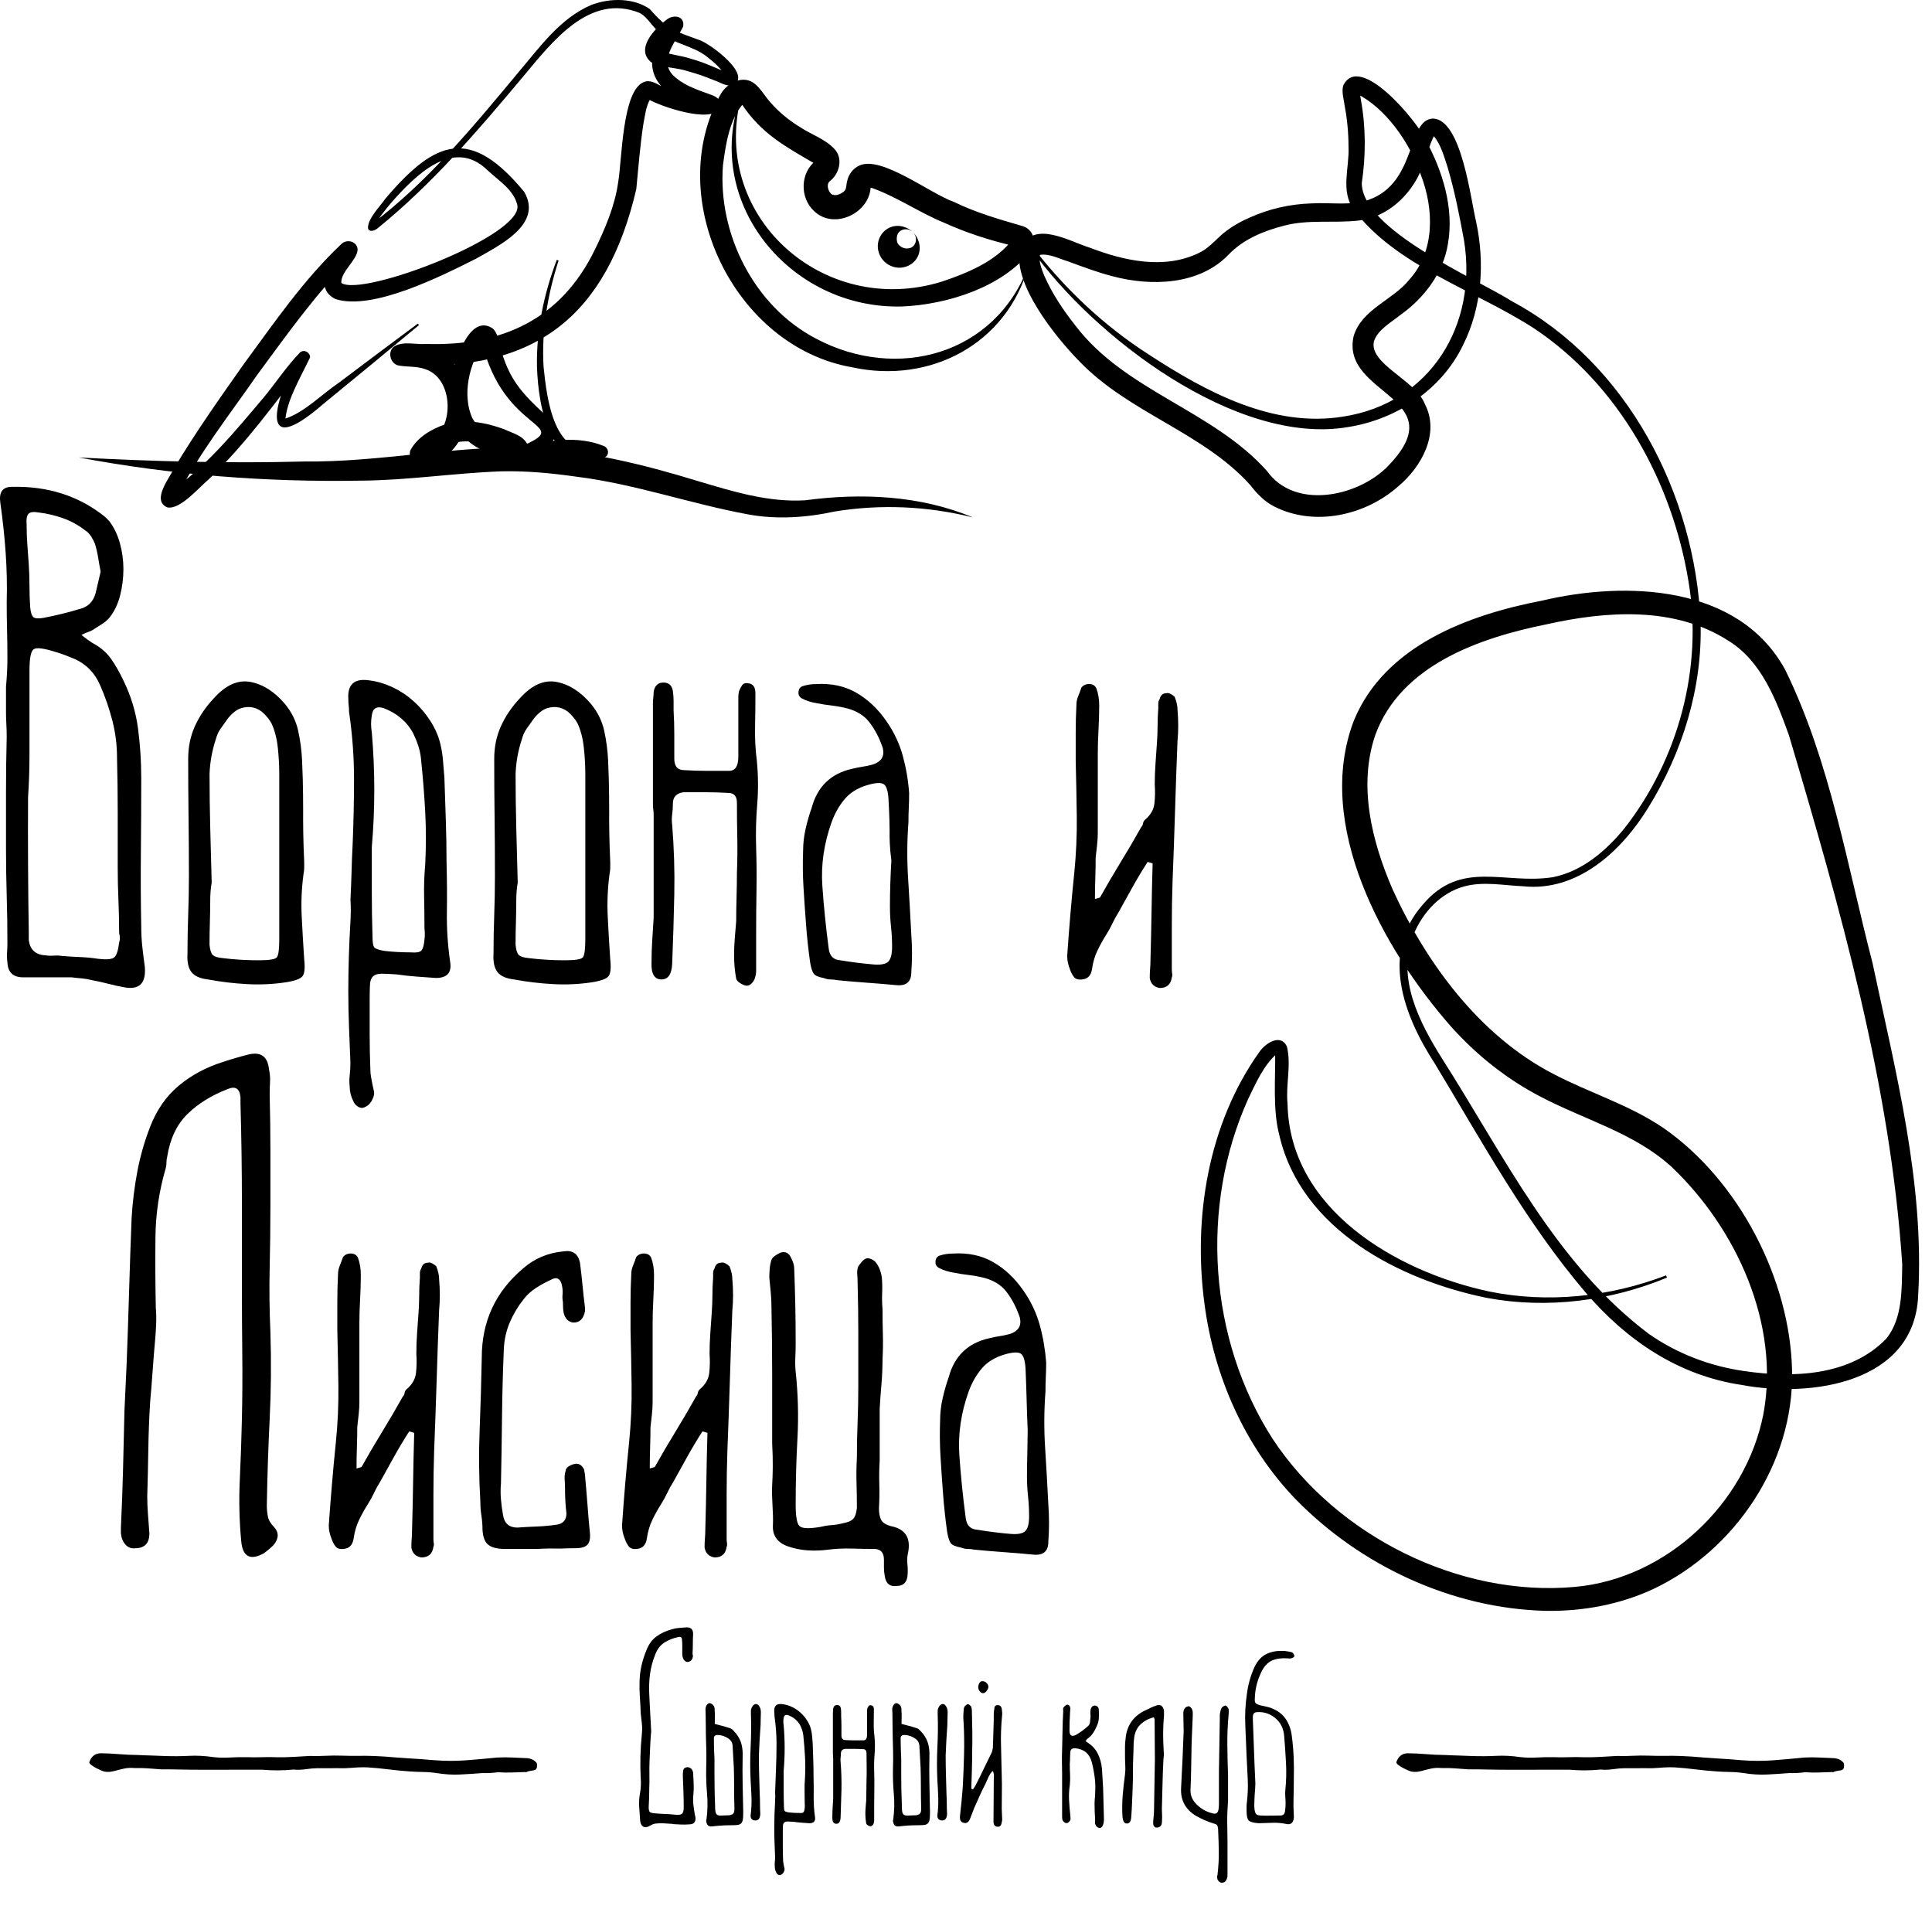
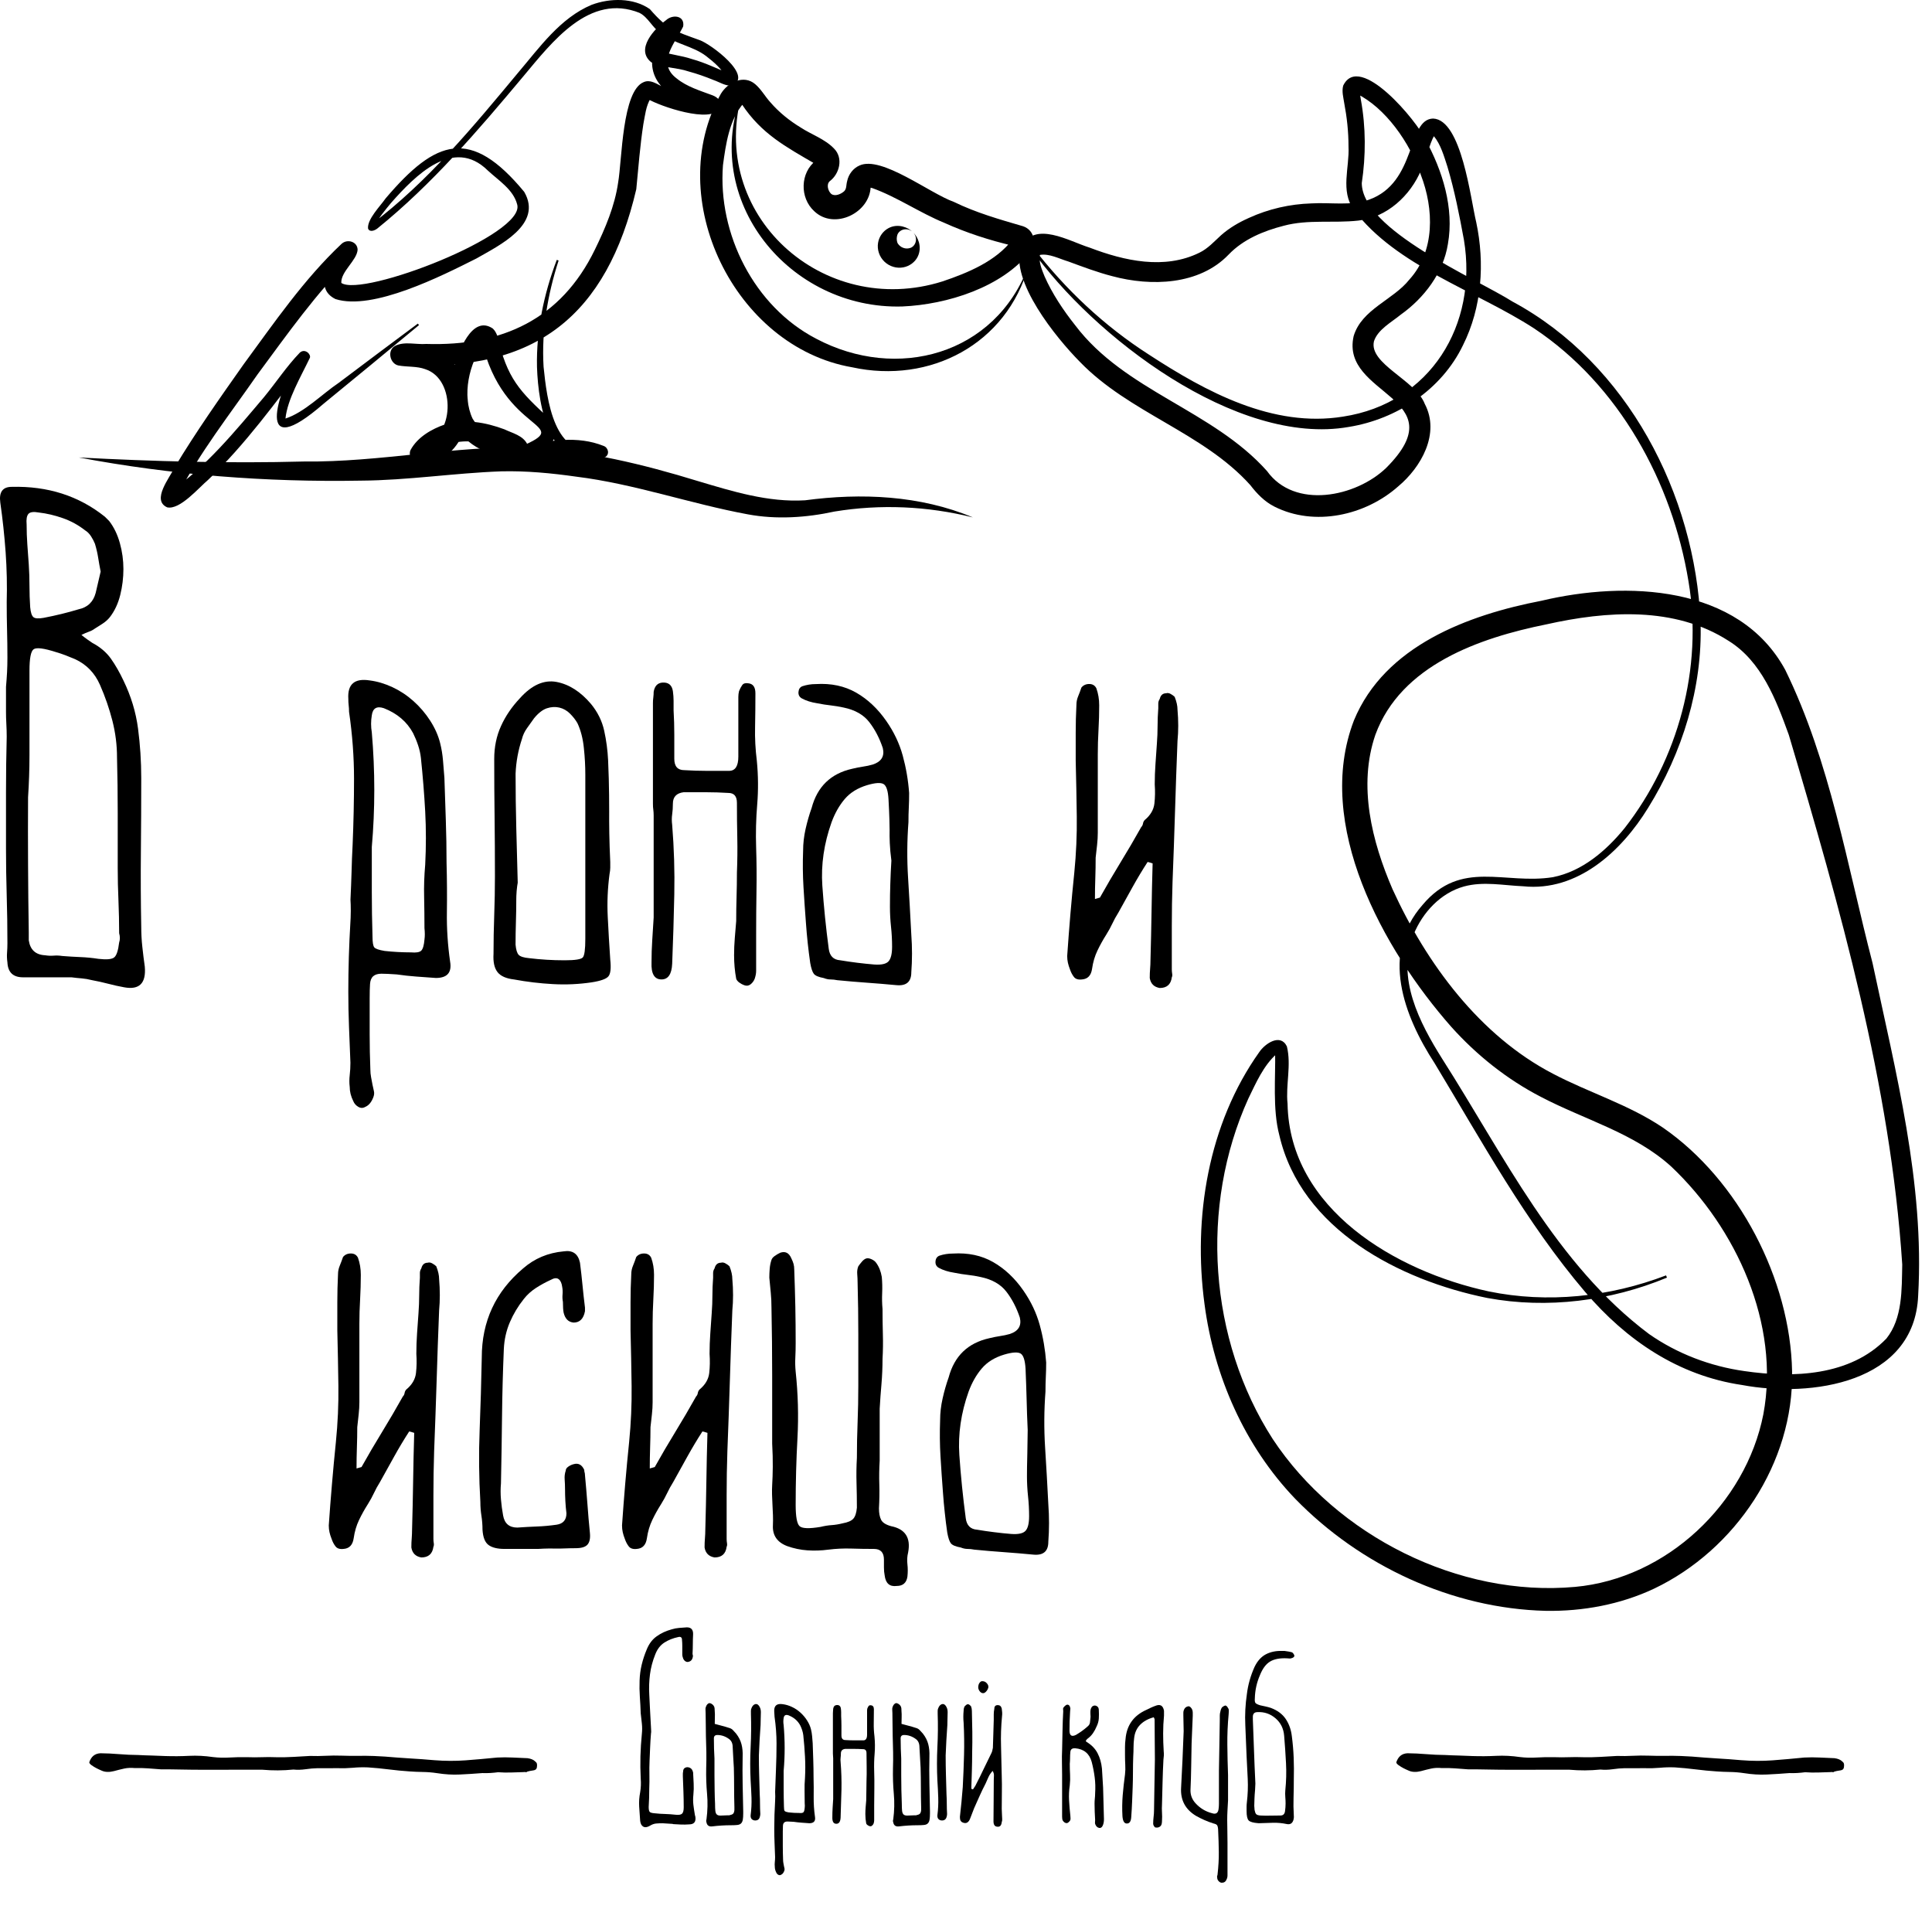
<svg xmlns="http://www.w3.org/2000/svg" width="74" height="73" viewBox="0 0 74 73" fill="none">
  <path d="M3.119 24.316C3.21 24.389 3.287 24.448 3.351 24.493C3.415 24.539 3.474 24.58 3.529 24.616C3.837 24.779 4.078 24.984 4.251 25.229C4.424 25.474 4.582 25.752 4.728 26.061C5.019 26.66 5.205 27.274 5.287 27.901C5.369 28.528 5.41 29.16 5.41 29.795C5.41 30.759 5.405 31.709 5.396 32.644C5.387 33.58 5.391 34.53 5.41 35.493C5.41 35.748 5.423 36.002 5.451 36.256C5.478 36.511 5.51 36.765 5.546 37.02C5.601 37.656 5.337 37.919 4.755 37.81C4.555 37.774 4.351 37.729 4.142 37.674C3.933 37.62 3.728 37.574 3.529 37.538C3.383 37.501 3.251 37.479 3.133 37.469C3.015 37.46 2.883 37.447 2.738 37.428H0.884C0.502 37.428 0.302 37.238 0.284 36.856C0.266 36.729 0.261 36.606 0.27 36.488C0.279 36.37 0.284 36.247 0.284 36.12C0.284 35.502 0.275 34.893 0.257 34.293C0.239 33.694 0.23 33.094 0.23 32.494C0.23 31.785 0.23 31.072 0.23 30.354C0.23 29.636 0.239 28.923 0.257 28.214C0.257 28.05 0.252 27.887 0.243 27.723C0.234 27.559 0.23 27.405 0.23 27.259V26.305C0.247 26.106 0.261 25.919 0.27 25.747C0.279 25.574 0.284 25.388 0.284 25.188C0.284 24.824 0.279 24.47 0.27 24.124C0.261 23.779 0.257 23.425 0.257 23.061C0.275 22.425 0.261 21.789 0.216 21.153C0.17 20.517 0.102 19.881 0.011 19.244C-0.043 18.845 0.102 18.645 0.448 18.645C1.829 18.609 3.019 18.99 4.019 19.79C4.055 19.827 4.082 19.854 4.101 19.872C4.118 19.89 4.146 19.917 4.182 19.953C4.364 20.19 4.5 20.471 4.591 20.799C4.682 21.126 4.727 21.457 4.727 21.793C4.727 22.13 4.686 22.461 4.605 22.788C4.523 23.116 4.391 23.398 4.209 23.634C4.137 23.725 4.046 23.806 3.937 23.879C3.827 23.951 3.728 24.015 3.637 24.07C3.564 24.124 3.487 24.165 3.405 24.192C3.324 24.221 3.228 24.262 3.119 24.316ZM3.855 21.89C3.819 21.708 3.787 21.531 3.76 21.358C3.733 21.185 3.692 21.008 3.637 20.826C3.601 20.735 3.551 20.64 3.488 20.54C3.424 20.44 3.347 20.363 3.256 20.308C3.001 20.108 2.72 19.954 2.411 19.845C2.101 19.735 1.792 19.663 1.484 19.627C1.284 19.59 1.152 19.609 1.088 19.681C1.025 19.754 1.002 19.89 1.02 20.09C1.02 20.345 1.029 20.599 1.047 20.853C1.065 21.108 1.084 21.362 1.102 21.616C1.12 21.889 1.129 22.161 1.129 22.434C1.129 22.707 1.138 22.979 1.156 23.252C1.174 23.452 1.215 23.579 1.279 23.634C1.342 23.688 1.474 23.697 1.674 23.661C2.147 23.57 2.592 23.461 3.01 23.334C3.355 23.261 3.573 23.052 3.665 22.706C3.701 22.561 3.733 22.425 3.76 22.298C3.787 22.172 3.819 22.035 3.855 21.89ZM1.075 30.532C1.07 31.387 1.07 32.25 1.075 33.122C1.079 33.993 1.088 34.856 1.102 35.712V36.011C1.156 36.375 1.365 36.566 1.729 36.584C1.838 36.602 1.947 36.607 2.056 36.598C2.165 36.589 2.274 36.594 2.383 36.611C2.619 36.63 2.851 36.644 3.078 36.653C3.305 36.662 3.537 36.684 3.773 36.721C4.082 36.757 4.282 36.739 4.373 36.666C4.464 36.594 4.527 36.403 4.564 36.094C4.6 35.985 4.6 35.867 4.564 35.739C4.564 35.322 4.554 34.904 4.537 34.486C4.518 34.068 4.509 33.65 4.509 33.232C4.509 32.523 4.509 31.819 4.509 31.119C4.509 30.419 4.5 29.715 4.482 29.006C4.482 28.533 4.423 28.065 4.305 27.602C4.186 27.138 4.028 26.679 3.828 26.225C3.628 25.771 3.31 25.444 2.874 25.243C2.746 25.189 2.624 25.139 2.506 25.094C2.387 25.049 2.265 25.008 2.137 24.971C1.683 24.826 1.401 24.79 1.292 24.862C1.183 24.934 1.129 25.207 1.129 25.68V28.924C1.129 29.197 1.124 29.465 1.115 29.728C1.106 29.991 1.093 30.259 1.075 30.532Z" fill="black" />
-   <path d="M11.652 33.014C11.652 33.086 11.652 33.159 11.652 33.232C11.652 33.304 11.643 33.386 11.625 33.477C11.552 34.022 11.529 34.567 11.557 35.112C11.584 35.658 11.616 36.203 11.652 36.748C11.688 37.075 11.666 37.289 11.584 37.389C11.502 37.489 11.288 37.566 10.943 37.62C10.452 37.693 9.957 37.716 9.457 37.688C8.957 37.661 8.462 37.602 7.972 37.511C7.662 37.475 7.449 37.38 7.331 37.225C7.213 37.071 7.163 36.839 7.181 36.53C7.181 36.039 7.19 35.544 7.208 35.044C7.226 34.544 7.236 34.049 7.236 33.558C7.236 32.795 7.231 32.045 7.222 31.309C7.213 30.573 7.208 29.824 7.208 29.061C7.208 28.606 7.294 28.188 7.467 27.807C7.64 27.425 7.88 27.071 8.19 26.743C8.644 26.235 9.112 26.026 9.594 26.116C10.075 26.207 10.516 26.489 10.916 26.961C11.17 27.271 11.339 27.611 11.42 27.984C11.502 28.356 11.552 28.733 11.57 29.115C11.617 30.082 11.611 31.064 11.611 31.064C11.608 31.534 11.613 32.198 11.652 33.014ZM8.108 33.804C8.095 33.876 8.078 33.985 8.067 34.118C8.054 34.27 8.053 34.385 8.053 34.431C8.053 34.722 8.048 35.013 8.039 35.303C8.03 35.595 8.025 35.885 8.025 36.176C8.043 36.376 8.084 36.508 8.148 36.571C8.211 36.635 8.343 36.676 8.543 36.694C8.98 36.748 9.434 36.776 9.906 36.776C10.306 36.776 10.538 36.739 10.601 36.666C10.665 36.594 10.697 36.357 10.697 35.958V30.697C10.697 30.351 10.697 30.011 10.697 29.674C10.697 29.338 10.679 28.998 10.643 28.652C10.606 28.289 10.524 27.971 10.397 27.698C10.325 27.571 10.229 27.448 10.111 27.33C9.993 27.212 9.856 27.135 9.702 27.098C9.548 27.062 9.389 27.071 9.225 27.125C9.062 27.18 8.898 27.307 8.734 27.507C8.643 27.634 8.553 27.762 8.462 27.889C8.37 28.016 8.307 28.152 8.271 28.297C8.125 28.734 8.044 29.179 8.026 29.633C8.026 30.324 8.035 31.02 8.053 31.719C8.071 32.419 8.089 33.114 8.108 33.804Z" fill="black" />
  <path d="M13.424 34.455C13.441 34.092 13.455 33.742 13.465 33.405C13.473 33.069 13.487 32.719 13.506 32.355C13.542 31.501 13.56 30.656 13.56 29.82C13.56 28.984 13.496 28.13 13.369 27.257C13.369 27.167 13.364 27.085 13.355 27.012C13.346 26.94 13.342 26.858 13.342 26.767C13.305 26.204 13.578 25.967 14.16 26.058C14.45 26.095 14.741 26.181 15.032 26.317C15.323 26.453 15.591 26.63 15.836 26.849C16.081 27.067 16.295 27.317 16.477 27.599C16.658 27.881 16.786 28.167 16.858 28.457C16.913 28.675 16.949 28.898 16.968 29.125C16.985 29.352 17.004 29.575 17.022 29.793C17.04 30.338 17.058 30.879 17.076 31.415C17.094 31.951 17.104 32.492 17.104 33.037C17.121 33.673 17.126 34.305 17.117 34.931C17.108 35.559 17.149 36.19 17.24 36.826C17.312 37.245 17.131 37.453 16.695 37.453C16.44 37.435 16.191 37.417 15.945 37.399C15.7 37.381 15.45 37.354 15.195 37.317C14.94 37.299 14.745 37.29 14.609 37.29C14.473 37.29 14.368 37.322 14.296 37.385C14.223 37.449 14.182 37.549 14.173 37.685C14.164 37.822 14.159 38.008 14.159 38.244C14.159 38.699 14.159 39.153 14.159 39.608C14.159 40.062 14.168 40.516 14.186 40.971C14.186 41.061 14.195 41.157 14.214 41.257C14.232 41.356 14.25 41.452 14.268 41.543C14.286 41.634 14.304 41.716 14.322 41.788C14.34 41.861 14.331 41.943 14.295 42.033C14.223 42.215 14.122 42.334 13.995 42.388C13.904 42.442 13.813 42.442 13.723 42.388C13.631 42.334 13.568 42.26 13.532 42.17C13.44 41.988 13.395 41.806 13.395 41.625C13.377 41.479 13.377 41.329 13.395 41.175C13.413 41.02 13.422 40.861 13.422 40.698C13.404 40.243 13.386 39.789 13.368 39.335C13.35 38.88 13.341 38.426 13.341 37.972C13.341 37.099 13.368 36.209 13.422 35.3C13.425 35.249 13.436 35.091 13.436 34.877C13.437 34.701 13.43 34.555 13.424 34.455ZM14.241 32.438C14.241 33.02 14.241 33.592 14.241 34.155C14.241 34.719 14.25 35.291 14.268 35.873C14.268 36.091 14.291 36.227 14.337 36.282C14.382 36.336 14.514 36.382 14.732 36.418C14.896 36.436 15.063 36.45 15.236 36.459C15.409 36.468 15.577 36.473 15.74 36.473C15.94 36.491 16.072 36.469 16.136 36.405C16.199 36.341 16.24 36.2 16.258 35.982C16.276 35.855 16.276 35.709 16.258 35.546C16.258 35.146 16.253 34.746 16.245 34.346C16.235 33.947 16.249 33.538 16.286 33.119C16.322 32.429 16.322 31.747 16.286 31.075C16.249 30.402 16.194 29.721 16.122 29.03C16.104 28.866 16.068 28.703 16.013 28.539C15.958 28.375 15.894 28.221 15.822 28.076C15.586 27.639 15.213 27.322 14.704 27.122C14.432 27.031 14.277 27.122 14.241 27.394C14.204 27.612 14.204 27.831 14.241 28.049C14.368 29.521 14.368 30.984 14.241 32.438Z" fill="black" />
  <path d="M23.374 33.014C23.374 33.086 23.374 33.159 23.374 33.232C23.374 33.304 23.364 33.386 23.346 33.477C23.274 34.022 23.251 34.567 23.278 35.112C23.305 35.658 23.337 36.203 23.374 36.748C23.41 37.075 23.387 37.289 23.305 37.389C23.224 37.489 23.01 37.566 22.665 37.62C22.174 37.693 21.679 37.716 21.179 37.688C20.679 37.661 20.184 37.602 19.693 37.511C19.384 37.475 19.171 37.38 19.053 37.225C18.934 37.071 18.884 36.839 18.903 36.53C18.903 36.039 18.912 35.544 18.93 35.044C18.948 34.544 18.957 34.049 18.957 33.558C18.957 32.795 18.953 32.045 18.944 31.309C18.934 30.573 18.93 29.824 18.93 29.061C18.93 28.606 19.016 28.188 19.189 27.807C19.361 27.425 19.602 27.071 19.911 26.743C20.366 26.235 20.834 26.026 21.316 26.116C21.797 26.207 22.238 26.489 22.638 26.961C22.892 27.271 23.06 27.611 23.142 27.984C23.224 28.356 23.273 28.733 23.292 29.115C23.338 30.082 23.333 31.064 23.333 31.064C23.33 31.534 23.335 32.198 23.374 33.014ZM19.83 33.804C19.817 33.876 19.8 33.985 19.789 34.118C19.776 34.27 19.775 34.385 19.775 34.431C19.775 34.722 19.77 35.013 19.761 35.303C19.752 35.595 19.747 35.885 19.747 36.176C19.765 36.376 19.806 36.508 19.87 36.571C19.933 36.635 20.065 36.676 20.265 36.694C20.702 36.748 21.156 36.776 21.628 36.776C22.028 36.776 22.26 36.739 22.323 36.666C22.387 36.594 22.419 36.357 22.419 35.958V30.697C22.419 30.351 22.419 30.011 22.419 29.674C22.419 29.338 22.401 28.998 22.364 28.652C22.328 28.289 22.246 27.971 22.119 27.698C22.047 27.571 21.951 27.448 21.833 27.33C21.715 27.212 21.578 27.135 21.424 27.098C21.27 27.062 21.111 27.071 20.947 27.125C20.784 27.18 20.62 27.307 20.456 27.507C20.365 27.634 20.275 27.762 20.184 27.889C20.093 28.016 20.029 28.152 19.993 28.297C19.847 28.734 19.766 29.179 19.748 29.633C19.748 30.324 19.757 31.02 19.775 31.719C19.793 32.419 19.811 33.114 19.83 33.804Z" fill="black" />
  <path d="M25.037 31.238C25.037 31.148 25.032 31.071 25.023 31.007C25.013 30.943 25.009 30.866 25.009 30.775V26.931C25.009 26.859 25.013 26.786 25.023 26.713C25.032 26.641 25.037 26.568 25.037 26.495C25.073 26.277 25.182 26.159 25.364 26.141C25.6 26.123 25.736 26.232 25.773 26.468C25.79 26.595 25.8 26.718 25.8 26.836C25.8 26.954 25.8 27.077 25.8 27.204C25.818 27.513 25.827 27.822 25.827 28.131C25.827 28.44 25.827 28.749 25.827 29.058C25.827 29.349 25.954 29.494 26.209 29.494C26.499 29.512 26.785 29.521 27.067 29.521C27.349 29.521 27.635 29.521 27.926 29.521C28.162 29.521 28.28 29.34 28.28 28.976V26.904C28.28 26.832 28.28 26.759 28.28 26.686C28.28 26.614 28.289 26.541 28.307 26.468C28.343 26.378 28.384 26.3 28.43 26.236C28.475 26.173 28.552 26.15 28.662 26.168C28.843 26.186 28.934 26.314 28.934 26.55C28.934 26.986 28.93 27.418 28.921 27.845C28.911 28.272 28.934 28.703 28.989 29.14C29.043 29.703 29.048 30.257 29.003 30.803C28.957 31.348 28.943 31.902 28.962 32.466C28.98 33.011 28.984 33.561 28.975 34.115C28.966 34.67 28.962 35.229 28.962 35.792V37.182C28.962 37.273 28.943 37.373 28.907 37.482C28.871 37.573 28.816 37.646 28.744 37.7C28.671 37.755 28.589 37.764 28.498 37.727C28.444 37.709 28.385 37.677 28.321 37.632C28.257 37.587 28.216 37.537 28.198 37.482C28.144 37.191 28.117 36.892 28.117 36.583C28.117 36.365 28.126 36.146 28.144 35.928C28.162 35.71 28.18 35.492 28.198 35.274C28.198 34.965 28.203 34.656 28.212 34.347C28.221 34.038 28.226 33.73 28.226 33.42C28.244 32.966 28.249 32.521 28.24 32.084C28.23 31.648 28.226 31.203 28.226 30.748C28.226 30.494 28.117 30.367 27.899 30.367C27.608 30.349 27.322 30.34 27.04 30.34C26.758 30.34 26.472 30.34 26.182 30.34C25.909 30.376 25.773 30.521 25.773 30.776C25.773 30.922 25.764 31.058 25.746 31.185C25.727 31.312 25.727 31.449 25.746 31.593C25.818 32.484 25.845 33.37 25.827 34.252C25.809 35.133 25.782 36.02 25.746 36.91C25.727 37.31 25.591 37.509 25.337 37.509C25.064 37.509 24.937 37.291 24.955 36.855C24.955 36.564 24.964 36.278 24.983 35.996C25 35.715 25.019 35.428 25.037 35.138V31.238H25.037Z" fill="black" />
  <path d="M34.796 31.485C34.742 32.194 34.737 32.908 34.782 33.626C34.827 34.343 34.868 35.066 34.905 35.793C34.941 36.284 34.941 36.765 34.905 37.237C34.905 37.601 34.714 37.764 34.333 37.728C33.951 37.692 33.569 37.66 33.187 37.633C32.806 37.606 32.433 37.574 32.07 37.538C31.979 37.519 31.892 37.51 31.811 37.51C31.729 37.51 31.642 37.492 31.552 37.456C31.352 37.42 31.225 37.365 31.17 37.292C31.116 37.22 31.07 37.084 31.034 36.883C30.997 36.629 30.966 36.375 30.938 36.12C30.911 35.866 30.888 35.612 30.87 35.357C30.834 34.885 30.802 34.421 30.775 33.967C30.748 33.513 30.743 33.049 30.761 32.576C30.761 32.304 30.793 32.027 30.856 31.745C30.92 31.463 30.997 31.195 31.088 30.941C31.306 30.123 31.824 29.623 32.642 29.441C32.788 29.405 32.924 29.378 33.051 29.36C33.178 29.342 33.305 29.315 33.432 29.278C33.76 29.169 33.887 28.96 33.814 28.651C33.687 28.269 33.514 27.938 33.296 27.656C33.078 27.374 32.751 27.188 32.315 27.097C32.151 27.061 31.987 27.034 31.824 27.015C31.66 26.997 31.487 26.97 31.306 26.934C31.07 26.898 30.869 26.834 30.706 26.743C30.615 26.689 30.574 26.607 30.584 26.498C30.593 26.389 30.642 26.316 30.733 26.28C30.897 26.225 31.07 26.198 31.251 26.198C31.833 26.162 32.346 26.271 32.792 26.525C33.237 26.78 33.623 27.144 33.95 27.616C34.241 28.034 34.45 28.474 34.577 28.938C34.704 29.401 34.786 29.878 34.822 30.369C34.822 30.569 34.818 30.756 34.809 30.928C34.8 31.1 34.796 31.286 34.796 31.485ZM34.142 32.958C34.076 32.467 34.068 32.067 34.074 31.785C34.075 31.684 34.066 31.212 34.032 30.613C34.014 30.286 33.951 30.091 33.842 30.027C33.733 29.963 33.523 29.977 33.215 30.068C32.851 30.177 32.565 30.354 32.356 30.599C32.147 30.845 31.979 31.141 31.852 31.486C31.561 32.304 31.443 33.112 31.497 33.912C31.552 34.712 31.634 35.52 31.743 36.338C31.779 36.611 31.924 36.757 32.179 36.775C32.397 36.811 32.615 36.843 32.833 36.87C33.051 36.897 33.27 36.92 33.488 36.938C33.761 36.957 33.942 36.916 34.033 36.816C34.123 36.716 34.169 36.529 34.169 36.257C34.169 36.003 34.156 35.748 34.128 35.493C34.101 35.239 34.087 34.985 34.087 34.73C34.087 34.421 34.091 34.126 34.101 33.844C34.11 33.562 34.123 33.267 34.142 32.958Z" fill="black" />
  <path d="M43.956 33.011C43.755 33.32 43.565 33.638 43.383 33.965C43.201 34.292 43.019 34.619 42.838 34.947C42.747 35.092 42.669 35.233 42.606 35.369C42.542 35.506 42.465 35.647 42.374 35.792C42.247 35.992 42.133 36.197 42.034 36.405C41.934 36.614 41.865 36.846 41.829 37.1C41.793 37.355 41.666 37.491 41.448 37.509C41.302 37.527 41.197 37.496 41.134 37.414C41.07 37.332 41.02 37.237 40.984 37.128C40.948 37.037 40.921 36.95 40.903 36.869C40.885 36.787 40.876 36.701 40.876 36.61C40.912 36.083 40.953 35.551 40.998 35.015C41.043 34.479 41.094 33.947 41.148 33.42C41.22 32.693 41.252 31.975 41.243 31.266C41.234 30.558 41.22 29.849 41.202 29.14C41.202 28.777 41.202 28.417 41.202 28.063C41.202 27.709 41.211 27.35 41.23 26.986C41.23 26.877 41.252 26.768 41.298 26.659C41.343 26.55 41.384 26.441 41.42 26.332C41.493 26.241 41.593 26.195 41.72 26.195C41.847 26.195 41.938 26.25 41.993 26.359C42.065 26.559 42.102 26.777 42.102 27.013C42.102 27.323 42.093 27.636 42.075 27.954C42.057 28.272 42.048 28.585 42.048 28.894V31.893C42.048 32.039 42.039 32.193 42.021 32.357C42.002 32.52 41.984 32.684 41.966 32.847C41.966 33.102 41.962 33.361 41.953 33.624C41.943 33.888 41.939 34.156 41.939 34.429L42.13 34.374C42.384 33.92 42.648 33.47 42.92 33.025C43.193 32.58 43.456 32.13 43.711 31.675C43.747 31.639 43.77 31.594 43.779 31.539C43.788 31.485 43.811 31.44 43.847 31.403C44.065 31.221 44.188 31.012 44.216 30.776C44.243 30.54 44.247 30.294 44.229 30.04C44.229 29.785 44.238 29.526 44.257 29.263C44.275 29 44.293 28.741 44.311 28.486C44.329 28.25 44.338 28.022 44.338 27.804C44.338 27.586 44.347 27.359 44.365 27.122C44.365 27.068 44.365 27.009 44.365 26.945C44.365 26.882 44.383 26.823 44.42 26.768C44.456 26.622 44.538 26.55 44.665 26.55C44.719 26.532 44.778 26.541 44.842 26.577C44.906 26.613 44.956 26.65 44.992 26.686C45.065 26.868 45.101 27.032 45.101 27.177C45.138 27.595 45.138 27.995 45.101 28.376C45.065 29.285 45.033 30.185 45.006 31.076C44.979 31.966 44.947 32.866 44.911 33.775C44.892 34.338 44.883 34.897 44.883 35.451C44.883 36.006 44.883 36.565 44.883 37.128C44.883 37.182 44.888 37.237 44.897 37.291C44.906 37.346 44.901 37.392 44.883 37.428C44.847 37.7 44.693 37.837 44.42 37.837C44.202 37.8 44.074 37.673 44.038 37.455C44.038 37.328 44.042 37.21 44.052 37.1C44.061 36.991 44.066 36.883 44.066 36.773C44.084 36.137 44.097 35.515 44.107 34.906C44.116 34.297 44.13 33.684 44.148 33.066C44.037 33.029 43.973 33.011 43.956 33.011Z" fill="black" />
-   <path d="M4.85 52.232C4.886 51.305 4.918 50.374 4.945 49.437C4.973 48.501 5.004 47.57 5.041 46.643C5.077 46.043 5.15 45.452 5.259 44.871C5.368 44.289 5.532 43.717 5.75 43.153C6.004 42.499 6.372 41.972 6.854 41.572C7.335 41.172 7.894 40.873 8.53 40.672C8.694 40.618 8.853 40.568 9.007 40.523C9.162 40.477 9.311 40.437 9.457 40.4C9.966 40.255 10.248 40.437 10.302 40.945C10.338 41.109 10.352 41.272 10.343 41.436C10.334 41.599 10.329 41.763 10.329 41.927C10.347 42.636 10.357 43.344 10.357 44.053C10.357 44.762 10.357 45.462 10.357 46.152C10.357 46.97 10.347 47.779 10.329 48.578C10.311 49.379 10.32 50.187 10.357 51.005C10.393 52.132 10.384 53.245 10.329 54.344C10.275 55.444 10.238 56.548 10.22 57.657C10.22 57.803 10.234 57.943 10.261 58.08C10.288 58.216 10.366 58.348 10.493 58.475C10.693 58.693 10.684 58.93 10.466 59.184C10.374 59.275 10.257 59.375 10.111 59.484C9.584 59.774 9.293 59.62 9.239 59.02C9.166 58.239 9.148 57.457 9.185 56.676C9.221 55.895 9.248 55.113 9.266 54.331C9.284 53.514 9.289 52.696 9.28 51.878C9.271 51.06 9.266 50.233 9.266 49.397V46.126C9.266 45.49 9.261 44.845 9.252 44.19C9.243 43.536 9.229 42.891 9.211 42.255V42.01C9.175 41.682 9.011 41.583 8.721 41.709C8.102 41.946 7.589 42.264 7.181 42.663C6.772 43.063 6.513 43.608 6.404 44.299C6.385 44.372 6.376 44.445 6.376 44.517C6.376 44.59 6.367 44.663 6.349 44.735C6.094 45.607 5.963 46.489 5.954 47.379C5.944 48.27 5.949 49.17 5.968 50.078C5.985 50.279 5.99 50.487 5.981 50.706C5.972 50.924 5.958 51.133 5.94 51.333C5.904 51.733 5.872 52.128 5.845 52.519C5.818 52.91 5.786 53.305 5.75 53.704C5.713 54.304 5.69 54.904 5.681 55.504C5.672 56.103 5.658 56.703 5.64 57.303C5.64 57.539 5.649 57.771 5.668 57.998C5.685 58.225 5.704 58.466 5.722 58.721C5.722 59.102 5.54 59.293 5.177 59.293C5.031 59.311 4.908 59.266 4.809 59.157C4.708 59.047 4.649 58.902 4.631 58.72V58.502C4.667 57.739 4.695 56.994 4.713 56.267C4.731 55.54 4.749 54.795 4.767 54.031L4.85 52.232Z" fill="black" />
  <path d="M15.673 54.82C15.473 55.129 15.282 55.447 15.101 55.774C14.919 56.101 14.737 56.428 14.555 56.756C14.464 56.901 14.387 57.042 14.324 57.178C14.26 57.315 14.183 57.455 14.092 57.601C13.964 57.801 13.851 58.005 13.751 58.214C13.651 58.423 13.583 58.655 13.547 58.909C13.51 59.164 13.383 59.3 13.165 59.318C13.019 59.336 12.915 59.304 12.852 59.222C12.788 59.141 12.738 59.045 12.702 58.936C12.665 58.846 12.638 58.759 12.62 58.677C12.602 58.596 12.593 58.51 12.593 58.418C12.629 57.891 12.67 57.36 12.716 56.823C12.761 56.288 12.811 55.756 12.865 55.228C12.938 54.502 12.97 53.784 12.961 53.075C12.951 52.366 12.938 51.657 12.92 50.949C12.92 50.585 12.92 50.226 12.92 49.872C12.92 49.517 12.929 49.158 12.947 48.795C12.947 48.685 12.97 48.577 13.015 48.468C13.06 48.358 13.101 48.249 13.138 48.14C13.21 48.05 13.31 48.004 13.438 48.004C13.565 48.004 13.656 48.058 13.711 48.167C13.783 48.368 13.82 48.586 13.82 48.822C13.82 49.131 13.81 49.445 13.793 49.762C13.774 50.081 13.765 50.394 13.765 50.703V53.702C13.765 53.847 13.756 54.002 13.738 54.165C13.72 54.329 13.702 54.492 13.684 54.656C13.684 54.911 13.679 55.17 13.67 55.433C13.661 55.697 13.656 55.965 13.656 56.237L13.847 56.183C14.101 55.729 14.365 55.279 14.638 54.834C14.911 54.388 15.174 53.938 15.428 53.484C15.465 53.448 15.487 53.403 15.497 53.348C15.506 53.293 15.528 53.248 15.565 53.211C15.783 53.03 15.905 52.821 15.933 52.584C15.96 52.348 15.965 52.103 15.947 51.848C15.947 51.594 15.956 51.335 15.974 51.071C15.992 50.808 16.01 50.549 16.029 50.294C16.046 50.058 16.056 49.831 16.056 49.613C16.056 49.395 16.065 49.167 16.083 48.931C16.083 48.877 16.083 48.818 16.083 48.754C16.083 48.69 16.101 48.631 16.137 48.576C16.173 48.431 16.255 48.358 16.383 48.358C16.437 48.34 16.496 48.349 16.56 48.386C16.623 48.422 16.673 48.458 16.71 48.495C16.782 48.676 16.819 48.84 16.819 48.986C16.855 49.404 16.855 49.803 16.819 50.185C16.782 51.094 16.751 51.994 16.724 52.884C16.696 53.775 16.664 54.674 16.628 55.583C16.61 56.147 16.601 56.706 16.601 57.26C16.601 57.814 16.601 58.373 16.601 58.936C16.601 58.991 16.605 59.045 16.615 59.1C16.624 59.154 16.619 59.2 16.601 59.236C16.564 59.509 16.41 59.645 16.137 59.645C15.919 59.609 15.792 59.481 15.756 59.264C15.756 59.136 15.76 59.018 15.77 58.909C15.778 58.8 15.783 58.691 15.783 58.582C15.801 57.946 15.815 57.324 15.824 56.715C15.833 56.106 15.847 55.493 15.865 54.874C15.755 54.838 15.691 54.82 15.673 54.82Z" fill="black" />
  <path d="M20.607 59.319H19.326C19.053 59.319 18.849 59.269 18.713 59.169C18.576 59.069 18.499 58.874 18.481 58.583C18.481 58.401 18.467 58.224 18.44 58.051C18.413 57.879 18.399 57.702 18.399 57.519C18.344 56.593 18.335 55.67 18.372 54.752C18.408 53.835 18.435 52.912 18.453 51.986C18.453 50.604 18.98 49.469 20.034 48.578C20.471 48.196 20.988 47.978 21.588 47.923C21.933 47.869 22.142 48.014 22.215 48.36C22.252 48.651 22.284 48.937 22.311 49.218C22.338 49.5 22.37 49.786 22.406 50.077V50.213C22.352 50.504 22.206 50.65 21.97 50.65C21.77 50.632 21.643 50.504 21.588 50.268C21.57 50.177 21.561 50.041 21.561 49.859C21.543 49.769 21.538 49.673 21.547 49.573C21.556 49.473 21.551 49.378 21.534 49.287C21.515 49.141 21.47 49.041 21.397 48.987C21.325 48.932 21.224 48.942 21.097 49.014C20.897 49.105 20.706 49.21 20.525 49.327C20.343 49.446 20.188 49.586 20.061 49.75C19.843 50.023 19.666 50.318 19.529 50.636C19.393 50.954 19.316 51.295 19.298 51.658C19.261 52.531 19.238 53.389 19.229 54.234C19.22 55.08 19.206 55.938 19.188 56.81C19.17 57.011 19.17 57.215 19.188 57.424C19.206 57.633 19.233 57.838 19.27 58.037C19.325 58.347 19.506 58.501 19.815 58.501C20.069 58.483 20.319 58.469 20.565 58.46C20.81 58.451 21.06 58.428 21.315 58.392C21.569 58.355 21.696 58.21 21.696 57.955C21.678 57.81 21.664 57.655 21.655 57.492C21.646 57.328 21.642 57.174 21.642 57.028C21.642 56.901 21.637 56.779 21.628 56.66C21.619 56.542 21.632 56.428 21.669 56.319C21.669 56.265 21.701 56.215 21.764 56.17C21.828 56.124 21.896 56.092 21.969 56.074C22.15 56.02 22.287 56.092 22.378 56.292C22.378 56.329 22.382 56.36 22.391 56.388C22.4 56.415 22.405 56.447 22.405 56.483C22.441 56.865 22.473 57.242 22.501 57.614C22.528 57.987 22.559 58.355 22.596 58.718C22.614 58.919 22.582 59.064 22.501 59.155C22.419 59.246 22.269 59.291 22.051 59.291C21.734 59.291 21.5 59.309 21.342 59.305C21.169 59.3 20.917 59.299 20.607 59.319Z" fill="black" />
  <path d="M26.904 54.82C26.704 55.129 26.514 55.447 26.332 55.774C26.15 56.101 25.968 56.428 25.787 56.756C25.696 56.901 25.619 57.042 25.555 57.178C25.491 57.315 25.414 57.455 25.323 57.601C25.196 57.801 25.082 58.005 24.983 58.214C24.883 58.423 24.814 58.655 24.778 58.909C24.742 59.164 24.615 59.3 24.397 59.318C24.251 59.336 24.147 59.304 24.083 59.222C24.02 59.141 23.97 59.045 23.933 58.936C23.897 58.846 23.87 58.759 23.852 58.677C23.834 58.596 23.825 58.51 23.825 58.418C23.861 57.891 23.902 57.36 23.947 56.823C23.992 56.288 24.043 55.756 24.097 55.228C24.169 54.502 24.201 53.784 24.192 53.075C24.183 52.366 24.169 51.657 24.151 50.949C24.151 50.585 24.151 50.226 24.151 49.872C24.151 49.517 24.16 49.158 24.179 48.795C24.179 48.685 24.201 48.577 24.247 48.468C24.292 48.358 24.333 48.249 24.369 48.14C24.442 48.05 24.542 48.004 24.669 48.004C24.797 48.004 24.887 48.058 24.942 48.167C25.015 48.368 25.051 48.586 25.051 48.822C25.051 49.131 25.042 49.445 25.024 49.762C25.006 50.081 24.997 50.394 24.997 50.703V53.702C24.997 53.847 24.988 54.002 24.97 54.165C24.951 54.329 24.933 54.492 24.915 54.656C24.915 54.911 24.91 55.17 24.901 55.433C24.892 55.697 24.888 55.965 24.888 56.237L25.079 56.183C25.333 55.729 25.596 55.279 25.869 54.834C26.142 54.388 26.405 53.938 26.66 53.484C26.696 53.448 26.719 53.403 26.728 53.348C26.737 53.293 26.76 53.248 26.797 53.211C27.015 53.03 27.137 52.821 27.165 52.584C27.192 52.348 27.196 52.103 27.178 51.848C27.178 51.594 27.187 51.335 27.206 51.071C27.224 50.808 27.242 50.549 27.26 50.294C27.278 50.058 27.287 49.831 27.287 49.613C27.287 49.395 27.296 49.167 27.314 48.931C27.314 48.877 27.314 48.818 27.314 48.754C27.314 48.69 27.332 48.631 27.369 48.576C27.405 48.431 27.487 48.358 27.614 48.358C27.669 48.34 27.727 48.349 27.791 48.386C27.855 48.422 27.905 48.458 27.941 48.495C28.014 48.676 28.05 48.84 28.05 48.986C28.087 49.404 28.087 49.803 28.05 50.185C28.014 51.094 27.982 51.994 27.955 52.884C27.928 53.775 27.896 54.674 27.86 55.583C27.841 56.147 27.832 56.706 27.832 57.26C27.832 57.814 27.832 58.373 27.832 58.936C27.832 58.991 27.837 59.045 27.846 59.1C27.855 59.154 27.85 59.2 27.832 59.236C27.796 59.509 27.642 59.645 27.369 59.645C27.151 59.609 27.023 59.481 26.987 59.264C26.987 59.136 26.991 59.018 27.001 58.909C27.01 58.8 27.015 58.691 27.015 58.582C27.033 57.946 27.047 57.324 27.056 56.715C27.065 56.106 27.079 55.493 27.097 54.874C26.986 54.838 26.922 54.82 26.904 54.82Z" fill="black" />
  <path d="M29.576 55.283C29.576 54.411 29.576 53.543 29.576 52.68C29.576 51.817 29.567 50.949 29.549 50.077C29.549 49.877 29.54 49.686 29.522 49.504C29.503 49.323 29.485 49.132 29.467 48.932C29.467 48.823 29.471 48.709 29.481 48.591C29.49 48.473 29.513 48.359 29.549 48.251C29.567 48.196 29.608 48.146 29.672 48.101C29.735 48.056 29.803 48.015 29.877 47.978C30.076 47.906 30.221 47.978 30.313 48.196C30.349 48.269 30.376 48.337 30.394 48.401C30.412 48.465 30.422 48.542 30.422 48.633C30.439 49.105 30.453 49.573 30.463 50.037C30.472 50.5 30.476 50.968 30.476 51.441C30.476 51.623 30.472 51.805 30.463 51.986C30.453 52.168 30.458 52.35 30.476 52.531C30.567 53.386 30.59 54.231 30.545 55.067C30.499 55.903 30.476 56.757 30.476 57.63C30.476 58.084 30.526 58.357 30.626 58.447C30.726 58.539 30.994 58.548 31.43 58.475C31.576 58.439 31.717 58.416 31.853 58.407C31.989 58.398 32.13 58.375 32.276 58.338C32.475 58.302 32.612 58.243 32.684 58.161C32.757 58.079 32.803 57.938 32.821 57.738C32.821 57.429 32.816 57.116 32.807 56.798C32.798 56.48 32.802 56.157 32.821 55.83C32.821 55.376 32.83 54.922 32.848 54.467C32.866 54.013 32.875 53.549 32.875 53.077C32.875 52.422 32.875 51.764 32.875 51.1C32.875 50.437 32.866 49.778 32.848 49.123C32.848 49.014 32.843 48.905 32.834 48.796C32.825 48.687 32.838 48.587 32.875 48.496C32.911 48.442 32.957 48.383 33.012 48.319C33.066 48.255 33.121 48.215 33.175 48.196C33.23 48.178 33.298 48.187 33.38 48.224C33.461 48.26 33.52 48.305 33.557 48.36C33.666 48.506 33.739 48.687 33.775 48.905C33.793 49.105 33.798 49.31 33.789 49.518C33.78 49.727 33.784 49.932 33.803 50.132C33.803 50.459 33.807 50.782 33.816 51.1C33.825 51.418 33.821 51.731 33.803 52.04C33.803 52.367 33.789 52.69 33.762 53.008C33.734 53.326 33.711 53.64 33.694 53.949V55.938C33.675 56.248 33.67 56.552 33.68 56.852C33.689 57.152 33.684 57.456 33.666 57.765C33.666 57.947 33.693 58.092 33.748 58.202C33.802 58.311 33.929 58.392 34.129 58.447C34.674 58.556 34.892 58.892 34.783 59.456C34.747 59.601 34.738 59.751 34.756 59.905C34.774 60.06 34.774 60.219 34.756 60.382C34.72 60.618 34.583 60.737 34.347 60.737C34.075 60.773 33.92 60.636 33.884 60.328C33.866 60.237 33.857 60.137 33.857 60.028C33.857 59.919 33.857 59.819 33.857 59.728C33.857 59.455 33.729 59.319 33.475 59.319C33.184 59.319 32.893 59.315 32.603 59.305C32.312 59.296 32.021 59.31 31.73 59.346C31.458 59.383 31.189 59.391 30.926 59.373C30.662 59.355 30.403 59.301 30.149 59.21C29.768 59.065 29.586 58.801 29.604 58.419C29.629 57.897 29.545 57.373 29.577 56.851C29.599 56.479 29.614 55.946 29.576 55.283Z" fill="black" />
  <path d="M40.044 53.294C39.99 54.003 39.985 54.716 40.03 55.434C40.075 56.152 40.117 56.875 40.153 57.601C40.189 58.092 40.189 58.574 40.153 59.046C40.153 59.41 39.962 59.573 39.581 59.537C39.199 59.5 38.817 59.469 38.435 59.441C38.053 59.414 37.681 59.382 37.318 59.346C37.227 59.328 37.141 59.319 37.059 59.319C36.977 59.319 36.89 59.301 36.8 59.264C36.6 59.228 36.473 59.174 36.418 59.101C36.364 59.029 36.318 58.892 36.282 58.692C36.245 58.438 36.214 58.184 36.187 57.929C36.159 57.675 36.136 57.42 36.118 57.166C36.082 56.693 36.05 56.23 36.023 55.775C35.996 55.321 35.991 54.858 36.009 54.385C36.009 54.112 36.041 53.835 36.105 53.554C36.168 53.272 36.245 53.004 36.336 52.749C36.554 51.931 37.072 51.432 37.89 51.25C38.036 51.214 38.172 51.187 38.299 51.168C38.426 51.15 38.553 51.123 38.681 51.087C39.008 50.977 39.135 50.769 39.062 50.459C38.935 50.078 38.762 49.746 38.544 49.465C38.326 49.183 37.999 48.997 37.563 48.906C37.399 48.869 37.236 48.842 37.072 48.824C36.908 48.806 36.735 48.779 36.554 48.742C36.318 48.706 36.118 48.643 35.954 48.552C35.863 48.497 35.822 48.415 35.832 48.306C35.841 48.197 35.891 48.125 35.982 48.088C36.145 48.034 36.318 48.007 36.499 48.007C37.081 47.971 37.594 48.079 38.04 48.334C38.485 48.589 38.871 48.952 39.198 49.424C39.489 49.842 39.698 50.283 39.825 50.746C39.953 51.21 40.034 51.687 40.071 52.178C40.071 52.378 40.066 52.564 40.057 52.737C40.049 52.908 40.044 53.094 40.044 53.294ZM39.363 54.766C39.344 54.366 39.331 53.975 39.322 53.593C39.312 53.212 39.298 52.821 39.281 52.421C39.262 52.094 39.199 51.899 39.09 51.835C38.981 51.772 38.772 51.785 38.463 51.876C38.099 51.985 37.813 52.162 37.604 52.408C37.395 52.653 37.227 52.949 37.1 53.294C36.809 54.112 36.691 54.92 36.745 55.72C36.8 56.52 36.882 57.329 36.991 58.147C37.027 58.419 37.172 58.565 37.427 58.583C37.645 58.62 37.863 58.651 38.081 58.678C38.299 58.706 38.518 58.729 38.736 58.746C39.009 58.765 39.19 58.724 39.281 58.624C39.372 58.524 39.417 58.338 39.417 58.065C39.417 57.811 39.404 57.556 39.376 57.302C39.349 57.048 39.335 56.793 39.335 56.539C39.335 56.26 39.338 56.146 39.349 55.652C39.354 55.442 39.36 55.138 39.363 54.766Z" fill="black" />
  <path d="M53.906 67.144C54.145 67.146 54.385 67.158 54.627 67.178C54.868 67.198 55.108 67.209 55.348 67.211C55.533 67.221 55.708 67.227 55.874 67.231C56.04 67.235 56.215 67.241 56.4 67.251C56.714 67.261 57.016 67.258 57.308 67.243C57.599 67.228 57.904 67.244 58.224 67.29C58.429 67.315 58.641 67.32 58.86 67.307C59.078 67.294 59.298 67.29 59.519 67.294C59.721 67.301 59.91 67.302 60.084 67.295C60.257 67.288 60.445 67.288 60.649 67.296C60.87 67.3 61.09 67.296 61.308 67.283C61.526 67.269 61.735 67.257 61.936 67.247C62.139 67.254 62.341 67.252 62.541 67.241C62.742 67.231 62.943 67.229 63.147 67.236C63.349 67.243 63.556 67.246 63.767 67.243C63.978 67.24 64.185 67.241 64.388 67.249L64.805 67.271C65.121 67.298 65.436 67.322 65.751 67.341C66.066 67.359 66.381 67.382 66.698 67.41C67.106 67.442 67.506 67.444 67.897 67.415C68.287 67.386 68.691 67.35 69.107 67.308C69.307 67.298 69.5 67.297 69.685 67.307C69.87 67.317 70.064 67.326 70.267 67.333C70.398 67.351 70.496 67.392 70.561 67.456C70.625 67.519 70.62 67.503 70.633 67.593C70.634 67.85 70.511 67.772 70.264 67.845C70.231 67.868 70.209 67.876 70.199 67.868C70.189 67.86 70.165 67.859 70.13 67.865C69.965 67.87 69.801 67.875 69.636 67.881C69.472 67.886 69.306 67.883 69.139 67.871C69.049 67.883 68.949 67.893 68.84 67.9C68.731 67.906 68.63 67.907 68.537 67.903C68.247 67.926 67.96 67.945 67.678 67.958C67.395 67.972 67.103 67.954 66.802 67.906C66.614 67.878 66.433 67.863 66.259 67.861C66.083 67.859 65.913 67.851 65.746 67.839C65.486 67.822 65.22 67.796 64.949 67.762C64.678 67.728 64.412 67.702 64.153 67.685C63.95 67.677 63.758 67.682 63.577 67.7C63.395 67.716 63.203 67.722 63 67.715C62.853 67.717 62.72 67.718 62.601 67.717C62.481 67.716 62.357 67.716 62.229 67.716C62.082 67.719 61.928 67.732 61.767 67.756C61.605 67.779 61.449 67.783 61.3 67.768C60.902 67.808 60.507 67.81 60.117 67.775C59.731 67.775 59.35 67.776 58.973 67.775C58.596 67.775 58.216 67.775 57.83 67.776C57.572 67.776 57.306 67.774 57.03 67.768C56.753 67.762 56.487 67.759 56.23 67.76C56.063 67.748 55.895 67.735 55.729 67.722C55.562 67.71 55.396 67.706 55.231 67.712C55.082 67.697 54.945 67.703 54.82 67.73C54.696 67.757 54.563 67.791 54.422 67.829C54.244 67.873 54.092 67.868 53.965 67.813C53.837 67.758 53.697 67.695 53.562 67.596C53.496 67.548 53.475 67.507 53.484 67.481C53.559 67.273 53.687 67.158 53.906 67.144Z" fill="black" />
  <path d="M3.843 67.144C4.082 67.146 4.322 67.158 4.564 67.178C4.806 67.198 5.046 67.209 5.285 67.211C5.47 67.221 5.646 67.227 5.811 67.231C5.977 67.235 6.152 67.241 6.338 67.251C6.651 67.261 6.954 67.258 7.245 67.243C7.537 67.228 7.842 67.244 8.161 67.29C8.367 67.315 8.579 67.32 8.797 67.307C9.015 67.294 9.235 67.29 9.456 67.294C9.659 67.301 9.847 67.302 10.021 67.295C10.194 67.288 10.383 67.288 10.586 67.296C10.807 67.3 11.027 67.296 11.245 67.283C11.464 67.269 11.673 67.257 11.874 67.247C12.076 67.254 12.278 67.252 12.479 67.241C12.679 67.231 12.881 67.229 13.084 67.236C13.287 67.243 13.494 67.246 13.705 67.243C13.915 67.24 14.122 67.241 14.326 67.249L14.742 67.271C15.058 67.298 15.373 67.322 15.688 67.341C16.003 67.359 16.319 67.382 16.635 67.41C17.044 67.442 17.443 67.444 17.834 67.415C18.225 67.386 18.628 67.35 19.045 67.308C19.245 67.298 19.438 67.297 19.623 67.307C19.808 67.317 20.002 67.326 20.205 67.333C20.336 67.351 20.434 67.392 20.498 67.456C20.563 67.519 20.558 67.503 20.571 67.593C20.571 67.85 20.448 67.772 20.202 67.845C20.169 67.868 20.146 67.876 20.137 67.868C20.126 67.86 20.103 67.859 20.067 67.865C19.903 67.87 19.738 67.875 19.574 67.881C19.409 67.886 19.244 67.883 19.076 67.871C18.986 67.883 18.887 67.893 18.777 67.9C18.668 67.906 18.567 67.907 18.475 67.903C18.184 67.926 17.898 67.945 17.615 67.958C17.332 67.972 17.041 67.954 16.74 67.906C16.552 67.878 16.371 67.863 16.196 67.861C16.021 67.859 15.85 67.851 15.683 67.839C15.424 67.822 15.158 67.796 14.887 67.762C14.616 67.728 14.35 67.702 14.091 67.685C13.887 67.677 13.695 67.682 13.514 67.7C13.333 67.716 13.141 67.722 12.938 67.715C12.791 67.717 12.658 67.718 12.539 67.717C12.418 67.716 12.295 67.716 12.167 67.716C12.02 67.719 11.866 67.732 11.704 67.756C11.542 67.779 11.387 67.783 11.238 67.768C10.839 67.808 10.445 67.81 10.054 67.775C9.668 67.775 9.287 67.776 8.911 67.775C8.534 67.775 8.153 67.775 7.767 67.776C7.51 67.776 7.244 67.774 6.967 67.768C6.691 67.762 6.424 67.759 6.167 67.76C6 67.748 5.833 67.735 5.666 67.722C5.499 67.71 5.333 67.706 5.169 67.712C5.019 67.697 4.882 67.703 4.758 67.73C4.633 67.757 4.5 67.791 4.359 67.829C4.182 67.873 4.029 67.868 3.902 67.813C3.775 67.758 3.634 67.695 3.499 67.596C3.433 67.548 3.413 67.507 3.422 67.481C3.496 67.273 3.625 67.158 3.843 67.144Z" fill="black" />
  <path d="M25.381 69.825C25.294 69.825 25.21 69.828 25.13 69.835C25.05 69.843 24.971 69.871 24.89 69.922C24.789 69.981 24.705 69.991 24.64 69.955C24.574 69.919 24.534 69.846 24.52 69.737C24.505 69.548 24.492 69.365 24.482 69.186C24.471 69.008 24.483 68.825 24.52 68.636C24.534 68.549 24.543 68.461 24.547 68.374C24.55 68.287 24.549 68.2 24.541 68.112C24.527 67.829 24.523 67.545 24.53 67.262C24.538 66.978 24.556 66.692 24.585 66.4C24.599 66.27 24.599 66.139 24.585 66.008C24.57 65.877 24.556 65.746 24.541 65.616C24.534 65.405 24.523 65.196 24.508 64.989C24.494 64.781 24.49 64.572 24.498 64.361C24.505 64.15 24.532 63.947 24.579 63.751C24.627 63.554 24.69 63.362 24.77 63.173C24.857 62.955 24.984 62.785 25.152 62.666C25.319 62.545 25.512 62.457 25.73 62.398C25.824 62.369 25.919 62.351 26.013 62.344C26.107 62.337 26.206 62.329 26.308 62.322C26.475 62.322 26.555 62.413 26.547 62.595C26.54 62.719 26.537 62.84 26.537 62.96C26.537 63.08 26.533 63.202 26.526 63.325C26.526 63.347 26.53 63.369 26.537 63.391C26.544 63.413 26.544 63.431 26.537 63.445C26.522 63.555 26.467 63.62 26.373 63.642C26.329 63.656 26.286 63.647 26.242 63.615C26.199 63.582 26.17 63.537 26.155 63.478C26.141 63.442 26.133 63.402 26.133 63.358C26.133 63.315 26.133 63.275 26.133 63.238C26.133 63.158 26.133 63.084 26.133 63.015C26.133 62.946 26.129 62.875 26.122 62.802C26.122 62.708 26.075 62.671 25.981 62.693C25.777 62.736 25.599 62.807 25.446 62.906C25.294 63.004 25.177 63.154 25.098 63.358C24.996 63.613 24.928 63.867 24.896 64.121C24.863 64.376 24.854 64.634 24.869 64.896C24.876 65.005 24.881 65.116 24.885 65.228C24.889 65.341 24.894 65.452 24.902 65.561L24.934 66.15C24.934 66.186 24.936 66.226 24.94 66.27C24.944 66.313 24.942 66.353 24.934 66.39C24.92 66.564 24.909 66.737 24.902 66.908C24.894 67.079 24.887 67.251 24.88 67.426C24.872 67.608 24.87 67.787 24.874 67.966C24.878 68.144 24.876 68.32 24.868 68.495C24.868 68.618 24.866 68.736 24.863 68.849C24.859 68.962 24.854 69.08 24.846 69.203C24.846 69.305 24.861 69.369 24.89 69.394C24.919 69.42 24.981 69.436 25.076 69.443C25.213 69.458 25.348 69.467 25.479 69.47C25.61 69.474 25.741 69.483 25.872 69.498C25.995 69.512 26.079 69.499 26.122 69.46C26.166 69.42 26.188 69.338 26.188 69.214C26.188 69.018 26.184 68.82 26.177 68.62C26.169 68.42 26.162 68.222 26.155 68.026C26.155 67.99 26.155 67.959 26.155 67.933C26.155 67.907 26.159 67.877 26.166 67.84C26.166 67.746 26.216 67.691 26.318 67.677C26.406 67.677 26.471 67.713 26.515 67.786C26.529 67.829 26.54 67.858 26.547 67.873C26.555 68.019 26.562 68.162 26.569 68.304C26.576 68.445 26.573 68.589 26.558 68.734C26.544 68.865 26.544 68.993 26.558 69.116C26.573 69.24 26.591 69.363 26.613 69.487C26.613 69.501 26.62 69.53 26.634 69.574C26.663 69.77 26.583 69.868 26.394 69.868C26.293 69.876 26.191 69.877 26.089 69.874C25.988 69.87 25.886 69.865 25.784 69.858C25.784 69.85 25.733 69.845 25.631 69.841C25.53 69.837 25.447 69.832 25.381 69.825Z" fill="black" />
  <path d="M27.377 66.019C27.478 66.048 27.573 66.073 27.66 66.095C27.747 66.117 27.835 66.143 27.922 66.172C27.98 66.186 28.029 66.213 28.069 66.253C28.109 66.293 28.151 66.339 28.194 66.39C28.296 66.521 28.365 66.657 28.401 66.799C28.438 66.94 28.452 67.095 28.445 67.262C28.438 67.618 28.438 67.973 28.445 68.325C28.452 68.678 28.46 69.029 28.467 69.378V69.443C28.467 69.545 28.462 69.627 28.451 69.689C28.44 69.75 28.418 69.798 28.385 69.83C28.352 69.863 28.305 69.883 28.244 69.89C28.182 69.897 28.1 69.901 27.998 69.901C27.875 69.901 27.755 69.904 27.638 69.912C27.522 69.919 27.402 69.93 27.278 69.945C27.155 69.959 27.082 69.908 27.06 69.792C27.046 69.756 27.046 69.715 27.06 69.672C27.104 69.344 27.111 69.019 27.082 68.696C27.053 68.372 27.042 68.047 27.049 67.72C27.056 67.509 27.058 67.302 27.055 67.098C27.051 66.895 27.045 66.688 27.038 66.477C27.038 66.331 27.037 66.186 27.033 66.04C27.029 65.895 27.027 65.75 27.027 65.604C27.027 65.56 27.025 65.519 27.022 65.479C27.018 65.439 27.023 65.401 27.038 65.364C27.067 65.284 27.111 65.237 27.169 65.223C27.198 65.223 27.229 65.234 27.262 65.255C27.294 65.277 27.318 65.299 27.332 65.321C27.354 65.35 27.367 65.383 27.37 65.419C27.374 65.456 27.376 65.492 27.376 65.528C27.383 65.608 27.385 65.689 27.381 65.768C27.379 65.848 27.377 65.932 27.377 66.019ZM27.366 67.349C27.366 67.597 27.366 67.811 27.366 67.993C27.366 68.175 27.368 68.364 27.372 68.56C27.375 68.757 27.38 68.927 27.388 69.073C27.388 69.196 27.392 69.289 27.399 69.35C27.406 69.412 27.424 69.458 27.453 69.487C27.482 69.516 27.529 69.531 27.595 69.531C27.66 69.531 27.755 69.527 27.878 69.52H27.933C28.005 69.505 28.054 69.485 28.08 69.46C28.105 69.434 28.122 69.389 28.129 69.323V69.203C28.122 68.949 28.118 68.698 28.118 68.451C28.118 68.204 28.115 67.953 28.108 67.698C28.1 67.568 28.093 67.437 28.085 67.306C28.078 67.175 28.071 67.044 28.064 66.914C28.064 66.768 28.016 66.663 27.922 66.597C27.784 66.496 27.635 66.445 27.475 66.445C27.38 66.445 27.337 66.496 27.344 66.597C27.344 66.721 27.346 66.847 27.349 66.973C27.353 67.1 27.358 67.226 27.366 67.349ZM29.132 66.063C29.118 66.259 29.105 66.454 29.094 66.646C29.083 66.838 29.074 67.033 29.067 67.229C29.067 67.484 29.071 67.733 29.078 67.976C29.085 68.22 29.092 68.465 29.099 68.712C29.107 68.836 29.11 68.961 29.11 69.088C29.11 69.216 29.114 69.341 29.121 69.465C29.121 69.501 29.117 69.53 29.11 69.552C29.089 69.676 29.016 69.73 28.892 69.716C28.791 69.694 28.743 69.629 28.751 69.519C28.78 69.294 28.791 69.07 28.784 68.849C28.776 68.627 28.765 68.407 28.751 68.189C28.729 67.76 28.729 67.333 28.751 66.908C28.772 66.483 28.776 66.055 28.762 65.627C28.762 65.591 28.762 65.554 28.762 65.517C28.762 65.481 28.769 65.448 28.783 65.419C28.812 65.34 28.856 65.289 28.914 65.267C28.957 65.252 28.995 65.258 29.028 65.283C29.061 65.309 29.085 65.34 29.099 65.376C29.128 65.427 29.143 65.493 29.143 65.573C29.143 65.653 29.141 65.734 29.137 65.818C29.134 65.901 29.132 65.983 29.132 66.063Z" fill="black" />
  <path d="M29.689 68.624C29.696 68.479 29.701 68.339 29.705 68.204C29.709 68.07 29.714 67.93 29.721 67.784C29.736 67.442 29.743 67.104 29.743 66.77C29.743 66.436 29.717 66.094 29.667 65.745C29.667 65.709 29.665 65.676 29.661 65.647C29.657 65.618 29.655 65.585 29.655 65.549C29.641 65.324 29.75 65.229 29.983 65.265C30.099 65.28 30.215 65.314 30.331 65.369C30.448 65.423 30.555 65.494 30.653 65.582C30.751 65.669 30.837 65.769 30.909 65.882C30.982 65.995 31.033 66.109 31.062 66.225C31.084 66.312 31.098 66.401 31.106 66.492C31.113 66.583 31.12 66.672 31.128 66.76C31.135 66.978 31.142 67.194 31.15 67.408C31.157 67.623 31.161 67.839 31.161 68.057C31.168 68.312 31.169 68.564 31.166 68.815C31.163 69.066 31.179 69.319 31.215 69.573C31.244 69.74 31.172 69.824 30.997 69.824C30.896 69.817 30.796 69.809 30.697 69.802C30.599 69.795 30.499 69.784 30.397 69.769C30.296 69.762 30.217 69.758 30.163 69.758C30.109 69.758 30.067 69.771 30.038 69.796C30.009 69.822 29.992 69.862 29.989 69.916C29.985 69.971 29.983 70.045 29.983 70.14C29.983 70.321 29.983 70.503 29.983 70.685C29.983 70.867 29.987 71.049 29.994 71.23C29.994 71.266 29.998 71.305 30.005 71.345C30.012 71.385 30.019 71.423 30.026 71.459C30.033 71.495 30.041 71.528 30.048 71.557C30.055 71.586 30.052 71.619 30.037 71.655C30.008 71.728 29.968 71.775 29.917 71.797C29.881 71.819 29.845 71.819 29.808 71.797C29.772 71.775 29.746 71.746 29.732 71.71C29.695 71.637 29.677 71.564 29.677 71.492C29.67 71.433 29.67 71.373 29.677 71.312C29.684 71.25 29.688 71.186 29.688 71.121C29.681 70.939 29.674 70.757 29.667 70.576C29.659 70.394 29.656 70.212 29.656 70.03C29.656 69.682 29.667 69.325 29.689 68.962C29.69 68.942 29.694 68.878 29.694 68.792C29.694 68.722 29.691 68.664 29.689 68.624ZM30.016 67.817C30.016 68.05 30.016 68.279 30.016 68.504C30.016 68.73 30.02 68.959 30.027 69.191C30.027 69.278 30.036 69.333 30.054 69.355C30.072 69.376 30.125 69.395 30.212 69.409C30.277 69.417 30.345 69.422 30.413 69.426C30.482 69.429 30.55 69.431 30.615 69.431C30.695 69.439 30.748 69.429 30.773 69.404C30.798 69.379 30.815 69.322 30.822 69.235C30.829 69.184 30.829 69.126 30.822 69.06C30.822 68.9 30.82 68.741 30.817 68.58C30.813 68.421 30.819 68.257 30.833 68.09C30.848 67.814 30.848 67.541 30.833 67.272C30.819 67.003 30.797 66.73 30.768 66.454C30.76 66.388 30.746 66.323 30.724 66.257C30.703 66.192 30.677 66.13 30.648 66.072C30.553 65.897 30.404 65.77 30.201 65.69C30.091 65.654 30.03 65.69 30.015 65.799C30 65.886 30 65.974 30.015 66.061C30.067 66.65 30.067 67.236 30.016 67.817Z" fill="black" />
  <path d="M31.913 67.337C31.913 67.301 31.911 67.27 31.907 67.244C31.904 67.219 31.902 67.188 31.902 67.151V65.614C31.902 65.585 31.904 65.555 31.907 65.526C31.911 65.497 31.913 65.468 31.913 65.439C31.927 65.352 31.971 65.305 32.044 65.298C32.138 65.29 32.193 65.334 32.207 65.428C32.214 65.48 32.218 65.528 32.218 65.576C32.218 65.623 32.218 65.672 32.218 65.723C32.225 65.847 32.229 65.97 32.229 66.094C32.229 66.217 32.229 66.341 32.229 66.464C32.229 66.581 32.28 66.639 32.382 66.639C32.498 66.646 32.612 66.65 32.725 66.65C32.838 66.65 32.952 66.65 33.069 66.65C33.163 66.65 33.211 66.577 33.211 66.432V65.603C33.211 65.574 33.211 65.545 33.211 65.516C33.211 65.487 33.214 65.457 33.221 65.428C33.236 65.392 33.252 65.361 33.27 65.336C33.288 65.31 33.32 65.301 33.363 65.308C33.436 65.316 33.472 65.367 33.472 65.461C33.472 65.636 33.471 65.808 33.467 65.979C33.463 66.15 33.472 66.323 33.494 66.497C33.516 66.723 33.518 66.944 33.5 67.162C33.481 67.38 33.476 67.603 33.483 67.828C33.49 68.046 33.492 68.265 33.489 68.487C33.485 68.709 33.483 68.932 33.483 69.158V69.714C33.483 69.75 33.476 69.79 33.462 69.834C33.447 69.87 33.425 69.9 33.396 69.921C33.367 69.943 33.334 69.946 33.298 69.932C33.276 69.924 33.253 69.912 33.227 69.894C33.202 69.876 33.185 69.856 33.178 69.834C33.156 69.718 33.145 69.598 33.145 69.474C33.145 69.387 33.149 69.299 33.156 69.212C33.163 69.125 33.171 69.038 33.178 68.951C33.178 68.827 33.18 68.704 33.184 68.58C33.187 68.457 33.189 68.333 33.189 68.209C33.196 68.027 33.198 67.849 33.195 67.675C33.191 67.5 33.189 67.322 33.189 67.14C33.189 67.039 33.146 66.988 33.059 66.988C32.942 66.981 32.827 66.977 32.715 66.977C32.602 66.977 32.488 66.977 32.371 66.977C32.262 66.991 32.208 67.049 32.208 67.151C32.208 67.209 32.204 67.264 32.197 67.315C32.19 67.366 32.19 67.42 32.197 67.478C32.226 67.835 32.237 68.189 32.23 68.541C32.222 68.894 32.211 69.248 32.197 69.605C32.19 69.765 32.135 69.845 32.033 69.845C31.924 69.845 31.873 69.757 31.881 69.583C31.881 69.467 31.884 69.352 31.891 69.24C31.898 69.127 31.906 69.013 31.913 68.896V67.337Z" fill="black" />
  <path d="M34.53 66.019C34.632 66.048 34.727 66.073 34.814 66.095C34.901 66.117 34.988 66.143 35.075 66.172C35.133 66.186 35.183 66.213 35.222 66.253C35.262 66.293 35.304 66.339 35.348 66.39C35.45 66.521 35.518 66.657 35.555 66.799C35.591 66.94 35.606 67.095 35.599 67.262C35.591 67.618 35.591 67.973 35.599 68.325C35.606 68.678 35.613 69.029 35.62 69.378V69.443C35.62 69.545 35.615 69.627 35.604 69.689C35.593 69.75 35.571 69.798 35.538 69.83C35.506 69.863 35.458 69.883 35.397 69.89C35.335 69.897 35.253 69.901 35.152 69.901C35.028 69.901 34.908 69.904 34.792 69.912C34.675 69.919 34.556 69.93 34.432 69.945C34.308 69.959 34.235 69.908 34.214 69.792C34.199 69.756 34.199 69.715 34.214 69.672C34.257 69.344 34.264 69.019 34.235 68.696C34.206 68.372 34.196 68.047 34.203 67.72C34.21 67.509 34.212 67.302 34.208 67.098C34.204 66.895 34.199 66.688 34.192 66.477C34.192 66.331 34.19 66.186 34.186 66.04C34.182 65.895 34.181 65.75 34.181 65.604C34.181 65.56 34.179 65.519 34.175 65.479C34.171 65.439 34.177 65.401 34.191 65.364C34.221 65.284 34.264 65.237 34.322 65.223C34.351 65.223 34.382 65.234 34.415 65.255C34.448 65.277 34.471 65.299 34.486 65.321C34.507 65.35 34.52 65.383 34.524 65.419C34.528 65.456 34.529 65.492 34.529 65.528C34.536 65.608 34.538 65.689 34.535 65.768C34.532 65.848 34.53 65.932 34.53 66.019ZM34.519 67.349C34.519 67.597 34.519 67.811 34.519 67.993C34.519 68.175 34.521 68.364 34.525 68.56C34.529 68.757 34.534 68.927 34.541 69.073C34.541 69.196 34.545 69.289 34.552 69.35C34.559 69.412 34.578 69.458 34.606 69.487C34.636 69.516 34.683 69.531 34.748 69.531C34.813 69.531 34.908 69.527 35.032 69.52H35.086C35.159 69.505 35.208 69.485 35.233 69.46C35.259 69.434 35.275 69.389 35.282 69.323V69.203C35.275 68.949 35.272 68.698 35.272 68.451C35.272 68.204 35.268 67.953 35.261 67.698C35.254 67.568 35.246 67.437 35.239 67.306C35.231 67.175 35.224 67.044 35.217 66.914C35.217 66.768 35.17 66.663 35.075 66.597C34.937 66.496 34.788 66.445 34.628 66.445C34.533 66.445 34.49 66.496 34.497 66.597C34.497 66.721 34.499 66.847 34.503 66.973C34.507 67.1 34.512 67.226 34.519 67.349ZM36.286 66.063C36.272 66.259 36.259 66.454 36.248 66.646C36.237 66.838 36.228 67.033 36.221 67.229C36.221 67.484 36.225 67.733 36.232 67.976C36.239 68.22 36.246 68.465 36.253 68.712C36.26 68.836 36.264 68.961 36.264 69.088C36.264 69.216 36.268 69.341 36.275 69.465C36.275 69.501 36.271 69.53 36.264 69.552C36.242 69.676 36.169 69.73 36.046 69.716C35.944 69.694 35.897 69.629 35.904 69.519C35.934 69.294 35.944 69.07 35.937 68.849C35.93 68.627 35.919 68.407 35.904 68.189C35.883 67.76 35.883 67.333 35.904 66.908C35.926 66.483 35.93 66.055 35.915 65.627C35.915 65.591 35.915 65.554 35.915 65.517C35.915 65.481 35.922 65.448 35.937 65.419C35.966 65.34 36.01 65.289 36.068 65.267C36.111 65.252 36.149 65.258 36.182 65.283C36.215 65.309 36.238 65.34 36.253 65.376C36.282 65.427 36.297 65.493 36.297 65.573C36.297 65.653 36.295 65.734 36.291 65.818C36.288 65.901 36.286 65.983 36.286 66.063Z" fill="black" />
  <path d="M37.267 68.528C37.289 68.492 37.311 68.459 37.332 68.43C37.354 68.401 37.372 68.368 37.387 68.332C37.489 68.135 37.587 67.937 37.681 67.737C37.776 67.537 37.874 67.336 37.976 67.132C37.99 67.103 38.001 67.072 38.008 67.039C38.016 67.007 38.023 66.972 38.03 66.936C38.038 66.754 38.043 66.574 38.047 66.396C38.05 66.218 38.056 66.041 38.063 65.867C38.063 65.794 38.063 65.724 38.063 65.654C38.063 65.585 38.07 65.514 38.085 65.441C38.085 65.347 38.129 65.3 38.216 65.3C38.296 65.3 38.347 65.343 38.369 65.431C38.376 65.482 38.381 65.531 38.385 65.578C38.389 65.625 38.387 65.674 38.38 65.725C38.343 66.11 38.33 66.492 38.342 66.87C38.352 67.248 38.362 67.63 38.369 68.015C38.376 68.226 38.378 68.435 38.374 68.642C38.371 68.85 38.369 69.059 38.369 69.27C38.369 69.313 38.371 69.357 38.374 69.4C38.378 69.444 38.38 69.491 38.38 69.542C38.38 69.579 38.382 69.618 38.386 69.662C38.389 69.706 38.384 69.746 38.369 69.782C38.355 69.913 38.297 69.971 38.195 69.956C38.1 69.949 38.053 69.88 38.053 69.749C38.053 69.488 38.055 69.224 38.059 68.959C38.062 68.693 38.064 68.43 38.064 68.168C38.064 68.11 38.066 68.053 38.07 67.999C38.074 67.944 38.057 67.884 38.021 67.819C37.948 67.899 37.893 67.98 37.857 68.064C37.821 68.148 37.784 68.229 37.748 68.309C37.668 68.462 37.593 68.616 37.524 68.772C37.455 68.929 37.384 69.087 37.312 69.247L37.148 69.672C37.082 69.818 36.981 69.854 36.843 69.781C36.806 69.752 36.785 69.721 36.778 69.689C36.77 69.656 36.767 69.618 36.767 69.574C36.788 69.385 36.809 69.196 36.827 69.007C36.845 68.818 36.861 68.629 36.876 68.44C36.898 68.025 36.914 67.615 36.925 67.207C36.936 66.8 36.931 66.389 36.909 65.975C36.894 65.822 36.894 65.67 36.909 65.517C36.909 65.488 36.912 65.457 36.919 65.424C36.927 65.391 36.937 65.364 36.952 65.343C36.967 65.328 36.985 65.312 37.007 65.293C37.029 65.275 37.05 65.266 37.072 65.266C37.094 65.266 37.116 65.276 37.138 65.293C37.16 65.312 37.178 65.328 37.192 65.343C37.214 65.401 37.225 65.459 37.225 65.517C37.232 65.793 37.238 66.064 37.242 66.329C37.245 66.595 37.243 66.862 37.236 67.131C37.236 67.364 37.232 67.593 37.225 67.818C37.218 68.043 37.211 68.272 37.203 68.505C37.218 68.512 37.229 68.516 37.236 68.516C37.242 68.517 37.253 68.521 37.267 68.528ZM37.638 64.842C37.587 64.835 37.543 64.802 37.507 64.744C37.471 64.686 37.46 64.624 37.474 64.559C37.481 64.508 37.502 64.465 37.534 64.428C37.567 64.392 37.602 64.377 37.638 64.385C37.696 64.385 37.749 64.41 37.796 64.461C37.843 64.512 37.863 64.566 37.856 64.624C37.841 64.683 37.812 64.736 37.769 64.782C37.725 64.829 37.682 64.849 37.638 64.842Z" fill="black" />
  <path d="M41.585 66.67C41.607 66.692 41.614 66.703 41.607 66.703C41.804 66.819 41.947 66.965 42.038 67.139C42.129 67.314 42.185 67.51 42.207 67.728C42.214 67.852 42.222 67.973 42.229 68.093C42.236 68.213 42.244 68.335 42.251 68.459L42.284 69.669C42.284 69.763 42.269 69.843 42.24 69.909C42.225 69.945 42.204 69.973 42.175 69.99C42.146 70.009 42.113 70.01 42.077 69.996C42.026 69.981 41.986 69.942 41.957 69.876C41.942 69.847 41.937 69.818 41.941 69.789C41.944 69.76 41.946 69.731 41.946 69.702C41.939 69.593 41.933 69.486 41.93 69.38C41.926 69.275 41.924 69.171 41.924 69.069C41.924 69.004 41.928 68.939 41.935 68.873C41.942 68.808 41.946 68.742 41.946 68.677C41.96 68.466 41.955 68.262 41.929 68.066C41.904 67.869 41.866 67.673 41.815 67.477C41.728 67.157 41.517 66.982 41.182 66.953C41.066 66.946 41.004 66.993 40.997 67.095C40.989 67.175 40.986 67.251 40.986 67.324C40.986 67.397 40.982 67.473 40.975 67.553C40.975 67.691 40.979 67.827 40.986 67.962C40.993 68.096 40.99 68.233 40.975 68.371C40.946 68.567 40.937 68.761 40.948 68.954C40.959 69.146 40.975 69.341 40.997 69.537C40.997 69.573 40.999 69.606 41.003 69.635C41.007 69.664 41.001 69.693 40.986 69.722C40.972 69.744 40.952 69.766 40.926 69.788C40.901 69.81 40.877 69.82 40.856 69.82C40.805 69.82 40.758 69.791 40.714 69.733C40.699 69.711 40.69 69.686 40.687 69.657C40.683 69.628 40.681 69.599 40.681 69.57V67.956C40.681 67.803 40.679 67.649 40.675 67.492C40.672 67.336 40.673 67.178 40.681 67.018C40.688 66.771 40.694 66.526 40.697 66.282C40.701 66.038 40.71 65.79 40.724 65.535C40.724 65.513 40.723 65.488 40.719 65.459C40.715 65.43 40.721 65.408 40.735 65.393C40.75 65.371 40.77 65.35 40.795 65.328C40.821 65.305 40.844 65.291 40.866 65.284C40.939 65.277 40.982 65.324 40.997 65.426C40.997 65.448 40.995 65.471 40.991 65.497C40.988 65.522 40.986 65.546 40.986 65.567C40.978 65.691 40.973 65.813 40.969 65.933C40.966 66.053 40.964 66.174 40.964 66.298C40.971 66.472 41.055 66.52 41.215 66.439C41.374 66.345 41.52 66.24 41.651 66.123C41.709 66.079 41.742 66.025 41.749 65.96C41.756 65.894 41.764 65.825 41.771 65.752C41.771 65.709 41.769 65.665 41.765 65.621C41.762 65.578 41.764 65.531 41.771 65.48C41.778 65.444 41.793 65.409 41.815 65.376C41.837 65.344 41.873 65.324 41.924 65.316C41.967 65.316 42.005 65.331 42.038 65.36C42.071 65.389 42.087 65.433 42.087 65.491C42.094 65.6 42.094 65.707 42.087 65.812C42.08 65.918 42.051 66.021 42 66.123C41.964 66.21 41.919 66.294 41.864 66.374C41.809 66.454 41.742 66.523 41.662 66.581C41.64 66.597 41.614 66.627 41.585 66.67Z" fill="black" />
  <path d="M44.191 65.766C43.973 65.824 43.799 65.921 43.668 66.055C43.537 66.19 43.461 66.362 43.439 66.573C43.424 66.69 43.417 66.804 43.417 66.917C43.417 67.03 43.413 67.144 43.406 67.26C43.398 67.457 43.395 67.655 43.395 67.855C43.395 68.055 43.391 68.253 43.384 68.449C43.377 68.639 43.37 68.825 43.362 69.011C43.355 69.196 43.344 69.383 43.33 69.572C43.322 69.747 43.268 69.834 43.166 69.834C43.064 69.841 43.006 69.747 42.992 69.55C42.977 69.281 42.981 69.016 43.002 68.754C43.024 68.493 43.053 68.228 43.09 67.959C43.104 67.835 43.108 67.711 43.1 67.588C43.093 67.464 43.09 67.341 43.09 67.217C43.09 67.115 43.09 67.012 43.09 66.906C43.09 66.801 43.097 66.697 43.111 66.595C43.155 66.072 43.42 65.701 43.907 65.483C43.966 65.454 44.022 65.427 44.077 65.401C44.131 65.376 44.187 65.352 44.246 65.331C44.435 65.251 44.547 65.313 44.584 65.516V65.702C44.562 65.934 44.551 66.163 44.551 66.388C44.551 66.614 44.558 66.843 44.573 67.075C44.58 67.133 44.582 67.186 44.578 67.233C44.575 67.281 44.569 67.333 44.562 67.391C44.547 67.675 44.536 67.96 44.529 68.247C44.522 68.535 44.514 68.82 44.507 69.103C44.5 69.205 44.5 69.309 44.507 69.414C44.514 69.519 44.514 69.627 44.507 69.736C44.507 69.772 44.503 69.808 44.496 69.845C44.489 69.881 44.474 69.91 44.453 69.932C44.402 69.983 44.336 70.001 44.256 69.986C44.242 69.986 44.224 69.97 44.202 69.937C44.18 69.904 44.169 69.874 44.169 69.844C44.169 69.757 44.175 69.67 44.185 69.583C44.196 69.496 44.202 69.409 44.202 69.321C44.209 68.994 44.215 68.671 44.218 68.351C44.222 68.031 44.227 67.707 44.235 67.38C44.235 67.126 44.233 66.872 44.229 66.617C44.225 66.363 44.224 66.109 44.224 65.854C44.224 65.84 44.22 65.825 44.213 65.811C44.206 65.795 44.199 65.781 44.191 65.766Z" fill="black" />
  <path d="M47.038 68.929C47.03 69.06 47.023 69.191 47.016 69.321C47.008 69.452 47.005 69.583 47.005 69.714C47.005 69.859 47.007 70.003 47.011 70.144C47.014 70.286 47.016 70.43 47.016 70.575V71.818C47.016 71.855 47.012 71.885 47.005 71.911C46.998 71.936 46.987 71.964 46.972 71.993C46.936 72.073 46.871 72.109 46.776 72.102C46.74 72.094 46.705 72.073 46.672 72.036C46.64 72 46.623 71.96 46.623 71.916C46.616 71.894 46.614 71.874 46.618 71.856C46.621 71.838 46.627 71.818 46.634 71.796C46.67 71.477 46.687 71.186 46.683 70.924C46.68 70.662 46.671 70.371 46.656 70.052C46.649 69.972 46.634 69.919 46.612 69.894C46.59 69.868 46.547 69.848 46.482 69.834C46.365 69.797 46.249 69.754 46.133 69.703C46.017 69.652 45.907 69.597 45.806 69.539C45.398 69.292 45.209 68.932 45.239 68.46C45.26 68.096 45.278 67.736 45.293 67.38C45.307 67.024 45.322 66.664 45.337 66.301C45.337 66.199 45.335 66.097 45.331 65.995C45.327 65.894 45.325 65.792 45.325 65.69C45.325 65.654 45.325 65.619 45.325 65.587C45.325 65.554 45.333 65.519 45.347 65.483C45.376 65.41 45.424 65.367 45.489 65.352C45.525 65.338 45.56 65.345 45.593 65.374C45.625 65.403 45.649 65.436 45.663 65.472C45.678 65.509 45.685 65.547 45.685 65.587C45.685 65.626 45.685 65.668 45.685 65.712C45.678 65.886 45.671 66.061 45.663 66.235C45.656 66.41 45.649 66.588 45.641 66.77C45.634 67.075 45.629 67.375 45.625 67.669C45.621 67.964 45.612 68.264 45.598 68.569C45.598 68.751 45.66 68.911 45.783 69.049C45.958 69.245 46.172 69.376 46.427 69.441C46.579 69.492 46.663 69.43 46.677 69.256C46.684 69.198 46.688 69.139 46.688 69.081C46.688 69.023 46.688 68.965 46.688 68.907V67.817C46.695 67.489 46.701 67.161 46.705 66.83C46.708 66.499 46.714 66.17 46.721 65.843C46.721 65.792 46.721 65.743 46.721 65.696C46.721 65.648 46.728 65.6 46.743 65.549C46.757 65.476 46.779 65.421 46.808 65.385C46.823 65.37 46.846 65.354 46.879 65.336C46.912 65.318 46.935 65.312 46.95 65.319C46.972 65.327 46.992 65.343 47.01 65.369C47.028 65.394 47.044 65.421 47.059 65.45C47.066 65.487 47.068 65.521 47.065 65.554C47.061 65.587 47.059 65.621 47.059 65.657C47.022 66.05 47.006 66.437 47.01 66.819C47.014 67.201 47.022 67.588 47.037 67.98V68.929H47.038Z" fill="black" />
  <path d="M49.197 63.225C49.248 63.232 49.297 63.239 49.344 63.247C49.391 63.254 49.44 63.265 49.491 63.28C49.513 63.294 49.533 63.316 49.551 63.345C49.569 63.374 49.578 63.399 49.578 63.421C49.564 63.465 49.52 63.494 49.448 63.509C49.426 63.516 49.402 63.518 49.377 63.514C49.351 63.51 49.328 63.509 49.306 63.509C49.029 63.494 48.812 63.534 48.652 63.629C48.492 63.723 48.361 63.898 48.259 64.152C48.136 64.436 48.07 64.734 48.063 65.046C48.055 65.134 48.065 65.192 48.09 65.221C48.115 65.25 48.175 65.279 48.27 65.308C48.336 65.323 48.403 65.337 48.472 65.352C48.541 65.366 48.608 65.385 48.673 65.406C48.928 65.501 49.119 65.642 49.246 65.831C49.373 66.021 49.451 66.239 49.48 66.486C49.516 66.762 49.54 67.038 49.551 67.314C49.562 67.591 49.563 67.867 49.556 68.143C49.556 68.376 49.553 68.607 49.546 68.836C49.538 69.064 49.542 69.295 49.556 69.528C49.563 69.564 49.56 69.615 49.546 69.681C49.509 69.826 49.422 69.884 49.284 69.855C49.117 69.819 48.946 69.803 48.772 69.806C48.597 69.81 48.426 69.815 48.259 69.822H48.194C48.004 69.808 47.883 69.773 47.828 69.719C47.774 69.664 47.747 69.543 47.747 69.354C47.747 69.295 47.747 69.241 47.747 69.19C47.747 69.139 47.751 69.085 47.758 69.026C47.794 68.721 47.805 68.423 47.791 68.132C47.776 67.841 47.761 67.547 47.747 67.249C47.732 66.856 47.716 66.462 47.698 66.066C47.679 65.67 47.7 65.275 47.758 64.882C47.801 64.526 47.899 64.177 48.052 63.836C48.161 63.611 48.305 63.45 48.483 63.356C48.661 63.262 48.87 63.218 49.11 63.225H49.197V63.225ZM48.084 68.306C48.078 68.487 48.067 68.631 48.057 68.732C48.057 68.732 48.041 69.01 48.041 69.157C48.041 69.186 48.043 69.211 48.047 69.233C48.05 69.255 48.052 69.281 48.052 69.31C48.067 69.39 48.086 69.444 48.112 69.473C48.137 69.502 48.19 69.52 48.27 69.528C48.401 69.535 48.53 69.537 48.657 69.533C48.784 69.53 48.914 69.528 49.044 69.528C49.146 69.528 49.204 69.473 49.219 69.364C49.226 69.313 49.231 69.264 49.235 69.217C49.239 69.169 49.241 69.121 49.241 69.07C49.241 68.99 49.237 68.906 49.23 68.819C49.223 68.732 49.223 68.648 49.23 68.568C49.266 68.219 49.276 67.87 49.257 67.521C49.239 67.172 49.215 66.823 49.186 66.475C49.164 66.198 49.054 65.975 48.854 65.804C48.654 65.633 48.423 65.555 48.162 65.569C48.052 65.569 47.994 65.624 47.987 65.733V65.853L48.053 67.62L48.084 68.306Z" fill="black" />
  <path d="M3.021 17.52C5.892 17.672 8.767 17.751 11.64 17.674C14.559 17.706 17.402 17.065 20.287 17.139C22.477 17.259 24.64 17.78 26.726 18.422C28.064 18.821 29.425 19.244 30.834 19.16C32.991 18.872 35.24 18.969 37.265 19.815C35.515 19.38 33.723 19.302 31.965 19.59C30.878 19.826 29.738 19.901 28.645 19.698C26.445 19.293 24.299 18.53 22.075 18.255C21.127 18.12 20.152 18.027 19.195 18.051C17.411 18.115 15.614 18.396 13.817 18.407C10.203 18.471 6.574 18.19 3.021 17.52Z" fill="black" />
  <path d="M39.569 9.476C40.803 11.08 42.297 12.485 44.001 13.577C46.19 15.005 48.749 16.39 51.442 15.955C54.793 15.444 56.611 12.433 56.072 9.187C55.9 8.249 55.713 7.302 55.442 6.39C55.31 5.987 55.184 5.531 54.917 5.21C54.899 5.192 54.882 5.18 54.875 5.176C54.869 5.173 54.879 5.18 54.895 5.18C54.912 5.182 54.941 5.172 54.947 5.164C54.726 5.557 54.646 6.076 54.437 6.502C54.025 7.493 53.121 8.331 52.025 8.448C51.058 8.554 50.108 8.395 49.172 8.645C48.398 8.843 47.618 9.165 47.058 9.751C45.933 10.923 44.086 10.975 42.609 10.578C42.041 10.434 41.465 10.214 40.921 10.015C40.571 9.91 40.187 9.701 39.834 9.762C39.832 9.762 39.835 9.764 39.833 9.764C39.832 9.765 39.832 9.769 39.829 9.77C39.785 10.044 39.9 10.314 40.008 10.581C40.301 11.245 40.726 11.882 41.18 12.454C43.089 14.981 46.44 15.699 48.528 18.038C49.586 19.516 51.934 19.037 53.095 17.918C55.815 15.195 51.333 15.164 51.847 12.875C52.152 11.842 53.366 11.486 53.983 10.705C54.971 9.616 54.926 8.005 54.421 6.696C54.005 5.456 53.054 4.12 51.96 3.587C51.997 3.592 52.079 3.494 52.079 3.466C52.082 3.451 52.08 3.456 52.08 3.461C52.081 3.58 52.105 3.691 52.125 3.822C52.317 4.873 52.317 5.958 52.159 7.012C52.17 8.81 56.502 10.647 57.938 11.553C62.334 13.92 64.93 18.938 65.135 23.833C65.215 26.335 64.438 28.826 63.125 30.941C62.108 32.596 60.423 34.159 58.343 33.941C57.579 33.909 56.821 33.746 56.077 33.948C55.178 34.195 54.486 34.947 54.142 35.794C53.471 37.442 54.368 39.162 55.242 40.553C57.592 44.235 59.6 48.421 63.161 51.088C64.241 51.843 65.506 52.323 66.808 52.507C68.675 52.781 70.868 52.7 72.254 51.262C72.876 50.483 72.84 49.385 72.86 48.425C72.412 41.547 70.473 34.736 68.516 28.145C68.029 26.802 67.476 25.331 66.213 24.545C64.145 23.212 61.541 23.394 59.23 23.911C56.66 24.43 53.66 25.473 52.68 28.139C52.01 30.088 52.545 32.223 53.338 34.056C54.633 36.893 56.671 39.66 59.485 41.122C60.866 41.848 62.392 42.303 63.699 43.188C66.599 45.191 68.575 49.006 68.641 52.519C68.71 56.015 66.475 59.356 63.349 60.843C62.062 61.448 60.625 61.713 59.208 61.69C55.617 61.603 52.1 59.96 49.607 57.396C47.673 55.378 46.5 52.705 46.136 49.947C45.69 46.635 46.272 43.047 48.235 40.289C48.45 39.97 49.041 39.56 49.29 40.073C49.468 40.791 49.241 41.542 49.316 42.267C49.39 46.31 53.468 48.687 57.014 49.455C59.277 49.922 61.657 49.668 63.814 48.843L63.848 48.929C61.69 49.824 59.27 50.134 56.965 49.708C53.605 49.028 49.836 47.084 49.002 43.478C48.736 42.476 48.862 41.224 48.84 40.307C48.854 40.335 48.916 40.343 48.935 40.34C48.939 40.34 48.917 40.348 48.894 40.365C48.391 40.812 48.109 41.47 47.815 42.071C45.944 46.2 46.294 51.299 48.75 55.113C51.198 58.816 55.88 61.176 60.326 60.773C63.831 60.455 66.866 57.591 67.54 54.163C68.187 50.71 66.506 47.035 64.016 44.679C62.604 43.391 60.698 42.886 59.021 42.007C57.723 41.337 56.556 40.407 55.582 39.319C52.976 36.358 50.326 31.579 51.859 27.589C53.038 24.731 56.232 23.548 59.046 23.006C62.265 22.241 66.605 22.385 68.381 25.658C70.104 29.183 70.743 33.113 71.723 36.883C72.609 41.062 73.717 45.309 73.47 49.615C73.335 52.971 69.371 53.537 66.724 53.041C64.288 52.683 62.288 51.324 60.716 49.479C58.445 46.812 56.756 43.709 54.953 40.725C53.77 38.907 52.858 36.502 54.491 34.65C55.968 32.895 57.627 33.889 59.481 33.593C60.6 33.371 61.516 32.584 62.222 31.72C64.28 29.086 65.234 25.575 64.674 22.271C64.051 18.461 62.011 14.743 58.761 12.578C56.548 11.141 53.464 10.185 51.853 8.031C51.332 7.314 51.693 6.416 51.651 5.608C51.651 5.041 51.59 4.488 51.484 3.931C51.454 3.728 51.388 3.505 51.447 3.28C52.077 1.968 54.296 4.671 54.595 5.338C55.253 6.541 55.702 7.964 55.458 9.346C55.282 10.453 54.543 11.416 53.655 12.048C53.29 12.347 52.772 12.62 52.626 13.069C52.422 13.933 54.227 14.563 54.571 15.466C55.172 16.602 54.431 17.898 53.552 18.629C52.297 19.741 50.351 20.179 48.812 19.401C48.438 19.213 48.142 18.907 47.891 18.579C46.081 16.564 43.255 15.819 41.36 13.855C40.452 12.936 38.684 10.766 39.1 9.459C39.638 8.434 40.947 9.239 41.735 9.483C43.068 9.993 44.605 10.336 45.941 9.677C46.263 9.522 46.505 9.25 46.768 9.01C47.085 8.729 47.458 8.512 47.844 8.342C48.59 8.001 49.407 7.815 50.226 7.79C50.968 7.745 51.748 7.891 52.429 7.65C54.278 6.995 53.884 4.567 54.891 4.54C55.985 4.582 56.328 7.635 56.543 8.512C56.876 10.08 56.76 11.772 56.037 13.218C55.218 14.922 53.499 16.055 51.657 16.351C47.363 17.106 41.85 12.869 39.496 9.53L39.569 9.476Z" fill="black" />
  <path d="M28.443 3.503C27.062 8.216 31.531 12.219 36.102 10.776C37.071 10.45 38.156 10 38.778 9.174C38.744 9.237 38.812 9.403 38.889 9.439C38.867 9.432 38.84 9.422 38.813 9.415C37.912 9.206 37.013 8.915 36.17 8.534C35.217 8.143 34.361 7.544 33.404 7.201C33.358 7.189 33.318 7.183 33.295 7.182C33.27 7.181 33.273 7.187 33.295 7.177C33.317 7.168 33.339 7.15 33.348 7.129C33.349 7.128 33.349 7.127 33.349 7.126C33.338 8.15 31.957 8.823 31.188 8.089C30.621 7.571 30.65 6.61 31.25 6.15C31.223 6.189 31.222 6.25 31.245 6.295C31.256 6.314 31.249 6.298 31.221 6.275C30.1 5.622 29.165 5.128 28.413 3.99C28.358 3.914 28.331 3.917 28.399 3.944C28.421 3.953 28.45 3.954 28.468 3.953C28.493 3.95 28.498 3.942 28.483 3.951C27.933 4.579 27.8 5.52 27.691 6.328C27.488 8.959 28.887 11.735 31.255 12.968C34.35 14.611 38.122 13.598 39.395 10.178C38.564 13.179 35.622 14.717 32.64 14.066C28.135 13.289 25.367 7.592 27.611 3.592C27.873 3.157 28.485 2.842 28.929 3.226C29.155 3.419 29.306 3.697 29.502 3.912C29.838 4.302 30.235 4.621 30.677 4.889C31.075 5.15 31.596 5.323 31.946 5.69C32.311 6.054 32.155 6.661 31.781 6.939C31.641 7.064 31.718 7.319 31.838 7.426C31.982 7.536 32.213 7.432 32.33 7.327C32.434 7.227 32.404 7.096 32.447 6.939C32.5 6.68 32.675 6.444 32.921 6.338C33.763 5.951 35.619 7.41 36.535 7.732C37.388 8.148 38.281 8.401 39.187 8.665C39.597 8.807 39.709 9.267 39.473 9.617C38.385 11.008 36.271 11.663 34.562 11.737C30.237 11.864 26.798 7.665 28.443 3.503Z" fill="black" />
  <path d="M34.522 9.456C34.545 9.47 34.663 9.539 34.812 9.509C34.843 9.503 34.905 9.491 34.964 9.44C35.01 9.4 35.048 9.344 35.068 9.279C35.088 9.215 35.09 9.143 35.073 9.074C35.055 9.005 35.018 8.941 34.966 8.89C34.914 8.84 34.848 8.805 34.779 8.79C34.71 8.774 34.638 8.778 34.574 8.8C34.51 8.821 34.455 8.862 34.417 8.909C34.372 8.966 34.361 9.025 34.354 9.064C34.335 9.17 34.359 9.26 34.378 9.309C34.401 9.346 34.444 9.408 34.522 9.456ZM34.966 8.89C35.07 8.99 35.149 9.117 35.196 9.277C35.218 9.356 35.231 9.445 35.226 9.54C35.221 9.635 35.197 9.737 35.148 9.834C35.051 10.031 34.842 10.195 34.597 10.239C34.476 10.261 34.346 10.257 34.221 10.22C34.096 10.184 33.974 10.116 33.876 10.021C33.778 9.927 33.703 9.808 33.662 9.681C33.62 9.554 33.611 9.422 33.632 9.299C33.672 9.052 33.829 8.849 34.019 8.744C34.113 8.691 34.214 8.662 34.309 8.654C34.404 8.645 34.492 8.655 34.572 8.674C34.733 8.714 34.862 8.79 34.966 8.89Z" fill="black" />
  <path d="M16.049 12.45C14.93 13.383 13.527 14.534 12.395 15.461C9.729 17.778 10.604 15.095 11.438 13.634C11.446 13.614 11.375 13.789 11.619 13.872C11.752 13.873 11.734 13.845 11.751 13.846C11.759 13.841 11.76 13.839 11.76 13.84C10.56 15.397 9.407 17.017 7.969 18.379C7.609 18.682 6.892 19.536 6.404 19.43C5.788 19.155 6.507 18.289 6.682 17.908C7.501 16.547 8.414 15.251 9.329 13.955C10.499 12.364 11.636 10.7 13.083 9.338C13.304 9.136 13.694 9.253 13.697 9.566C13.67 9.973 13.05 10.4 13.073 10.835C13.876 11.398 20.158 8.98 19.808 7.826C19.661 7.259 19.095 6.912 18.684 6.53C17.361 5.223 15.89 6.739 14.978 7.771C14.745 8.057 14.487 8.353 14.338 8.69C14.351 8.653 14.272 8.573 14.223 8.592C16.378 6.971 18.133 4.842 19.852 2.775C20.668 1.816 21.456 0.691 22.659 0.185C23.361 -0.078 24.258 -0.092 24.89 0.348C25.569 1.134 25.851 1.192 26.799 1.537C27.218 1.681 28.881 2.912 28.043 3.278C27.791 3.304 27.559 3.143 27.333 3.066C27.018 2.936 26.701 2.825 26.377 2.737C25.909 2.577 25.396 2.607 24.945 2.385C24.326 1.89 25.064 1.1 25.51 0.774C25.758 0.543 26.236 0.587 26.167 1.014C25.861 1.646 25.132 2.406 25.914 3.001C26.307 3.322 26.816 3.473 27.291 3.65C27.483 3.725 27.666 3.873 27.563 4.153C27.244 4.747 25.275 4.068 24.811 3.79C24.775 3.771 24.777 3.781 24.823 3.785C24.854 3.787 24.898 3.782 24.924 3.762C24.924 3.764 24.922 3.765 24.921 3.766C24.741 4.056 24.707 4.418 24.642 4.755C24.515 5.574 24.453 6.419 24.371 7.247C23.241 12.073 20.514 14.266 15.544 13.959C15.532 13.958 15.465 13.961 15.455 13.962C15.454 13.962 15.452 13.963 15.463 13.96C15.513 13.945 15.514 13.951 15.595 13.897C15.81 13.767 15.772 13.351 15.553 13.258C15.498 13.23 15.478 13.226 15.461 13.222C15.476 13.224 15.52 13.226 15.535 13.227C16.293 13.231 17.149 13.465 17.558 14.168C18.175 15.213 18.048 16.835 16.971 17.53C16.679 17.694 16.341 17.864 15.993 17.783C15.782 17.74 15.627 17.419 15.729 17.227C15.996 16.738 16.529 16.432 17.04 16.255C17.812 16.031 18.599 16.173 19.32 16.442C19.626 16.59 20.027 16.672 20.197 17.012C20.286 17.364 19.932 17.523 19.977 17.479C19.08 17.611 17.951 17.191 17.494 16.372C17.121 15.668 17.187 14.825 17.38 14.087C17.548 13.511 18.069 12.031 18.877 12.583C18.963 12.664 19.012 12.765 19.052 12.872C19.425 14.492 19.887 14.974 21.075 16.062C21.71 16.795 20.731 17.388 20.197 17.526C20.36 17.393 20.231 17.095 20.051 17.113C21.024 16.852 22.135 16.682 23.116 17.076C23.302 17.139 23.366 17.408 23.169 17.512C21.054 18.198 20.619 15.58 20.568 14.055C20.538 12.651 20.83 11.258 21.326 9.952L21.396 9.977C20.972 11.285 20.739 12.668 20.82 14.044C20.944 15.27 21.219 17.65 22.957 17.159C22.857 17.208 22.864 17.407 22.945 17.453C22.568 17.316 22.104 17.288 21.687 17.297C21.272 17.306 20.862 17.406 20.464 17.52C20.308 17.553 20.157 17.629 19.983 17.603C19.773 17.575 19.692 17.237 19.917 17.116C22.106 16.185 19.269 16.667 18.447 13.045C18.479 13.073 18.525 13.09 18.567 13.087C18.6 13.083 18.599 13.079 18.59 13.086C18.581 13.092 18.563 13.106 18.544 13.126C17.966 13.901 17.682 15.148 18.103 16.036C18.43 16.585 19.158 16.776 19.762 16.786C19.756 16.782 19.744 16.792 19.707 16.802C19.761 16.755 19.421 16.906 19.506 17.247C19.56 17.371 19.563 17.347 19.593 17.384C18.653 16.845 17.215 16.592 16.438 17.532C16.559 17.345 16.37 17.027 16.155 17.032C17.415 16.794 17.487 14.522 16.287 14.138C15.968 14.018 15.594 14.059 15.257 13.996C14.95 13.931 14.821 13.455 15.106 13.263C15.456 13.055 15.938 13.204 16.326 13.172C19.225 13.261 21.488 12.233 22.787 9.556C23.182 8.749 23.549 7.884 23.676 6.99C23.826 6.135 23.826 3.476 24.657 3.144C24.903 3.037 25.134 3.202 25.341 3.304C25.899 3.561 26.532 3.744 27.149 3.727C26.91 3.794 26.888 4.153 27.073 4.259C26.73 4.121 26.338 3.993 25.998 3.802C24.622 3.083 24.779 1.942 25.62 0.868C25.553 1.025 25.746 1.237 25.906 1.189C25.672 1.322 25.299 1.674 25.235 1.948C25.231 1.944 25.236 1.948 25.238 1.95C25.635 2.086 26.105 2.125 26.512 2.265C27.02 2.403 27.503 2.65 27.984 2.834C27.901 2.827 27.82 2.94 27.832 2.993C27.666 2.654 27.346 2.378 27.047 2.148C26.529 1.753 25.835 1.685 25.317 1.273C24.983 1.07 24.837 0.664 24.489 0.491L24.505 0.497C22.571 -0.287 21.137 1.622 20.039 2.931C18.315 4.991 16.549 7.058 14.452 8.752C14.359 8.823 14.168 8.91 14.098 8.757C14.053 8.404 14.571 7.887 14.77 7.598C16.702 5.325 18.027 4.867 20.079 7.348C20.804 8.596 19.125 9.395 18.246 9.9C16.934 10.559 14.279 11.911 12.849 11.453C11.969 11.017 12.67 9.992 13.059 9.467C12.941 9.696 13.24 10.005 13.487 9.866C12.119 11.209 11.006 12.797 9.864 14.339C8.802 15.87 7.631 17.35 6.782 19.009C6.771 19.038 6.761 19.066 6.757 19.082C6.755 19.09 6.755 19.096 6.755 19.087C6.766 18.963 6.603 18.823 6.479 18.857C7.877 17.9 9.012 16.507 10.11 15.211C10.573 14.649 10.976 14.032 11.485 13.504C11.687 13.328 11.923 13.575 11.868 13.705C11.521 14.432 11.009 15.292 10.934 16.029C10.934 16.029 10.933 16.029 10.933 16.029C11.654 15.797 12.339 15.088 12.972 14.663C13.861 13.995 15.121 13.046 16.004 12.393L16.049 12.45Z" fill="black" />
</svg>